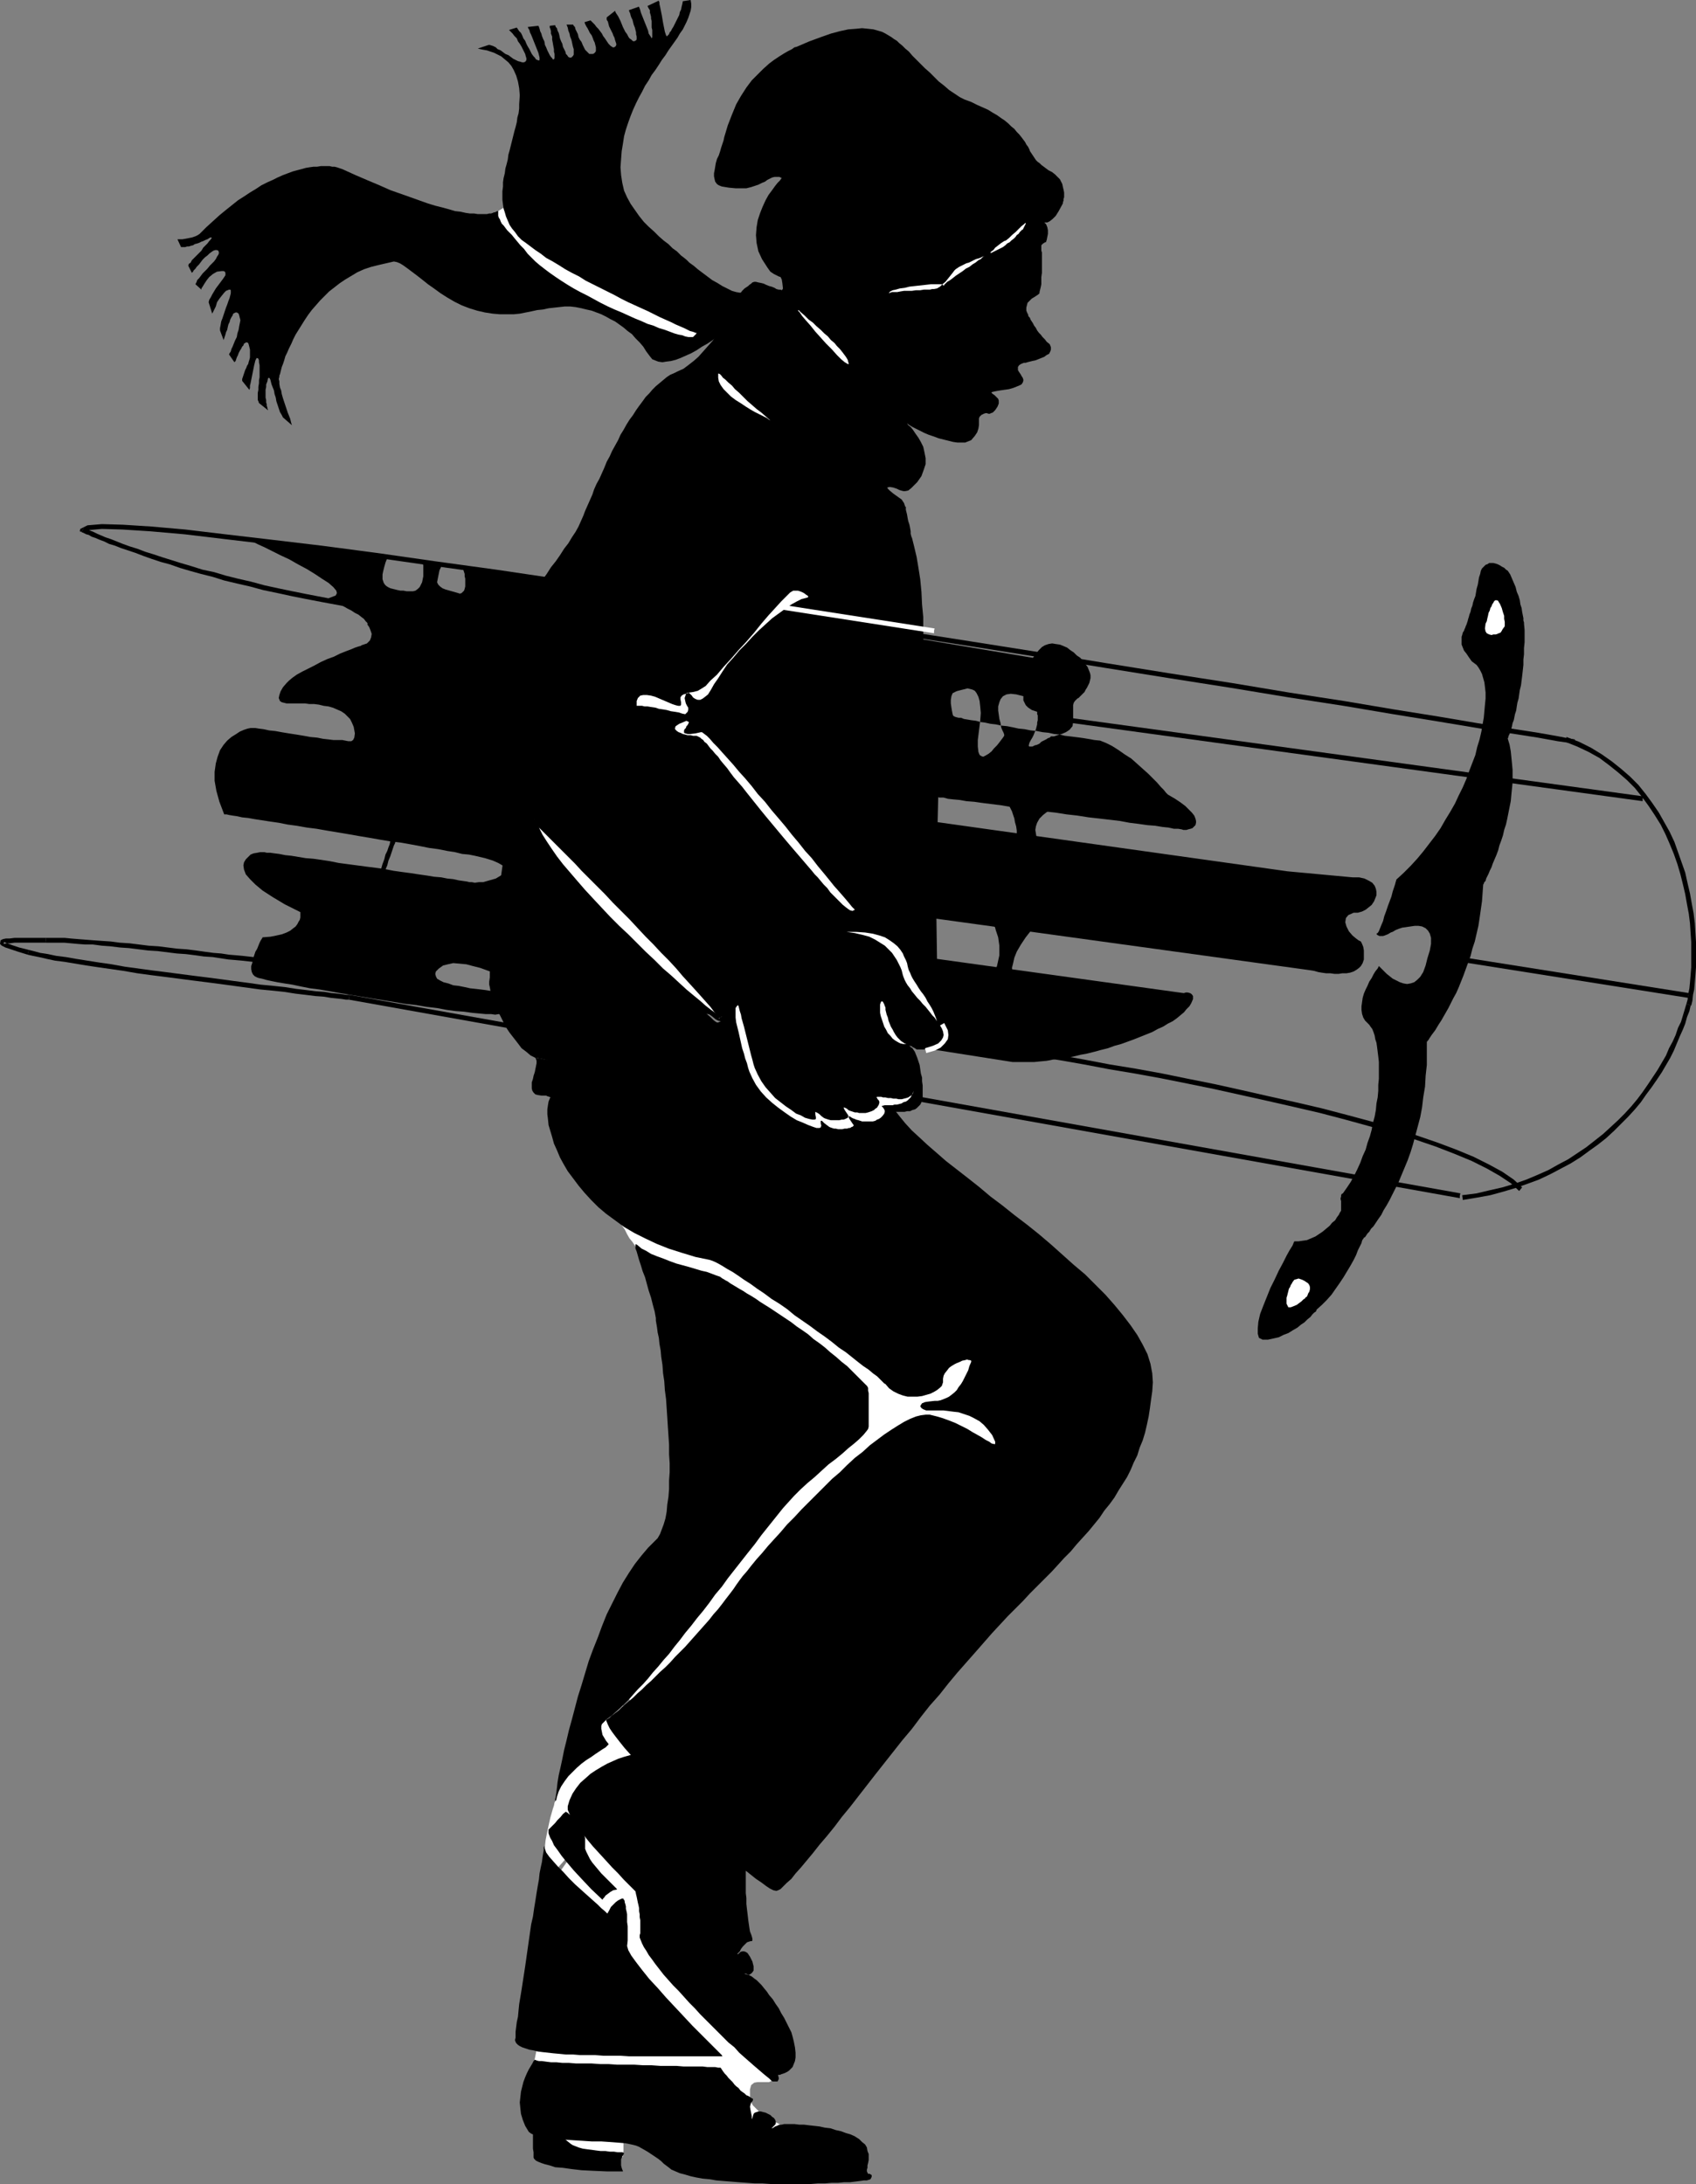
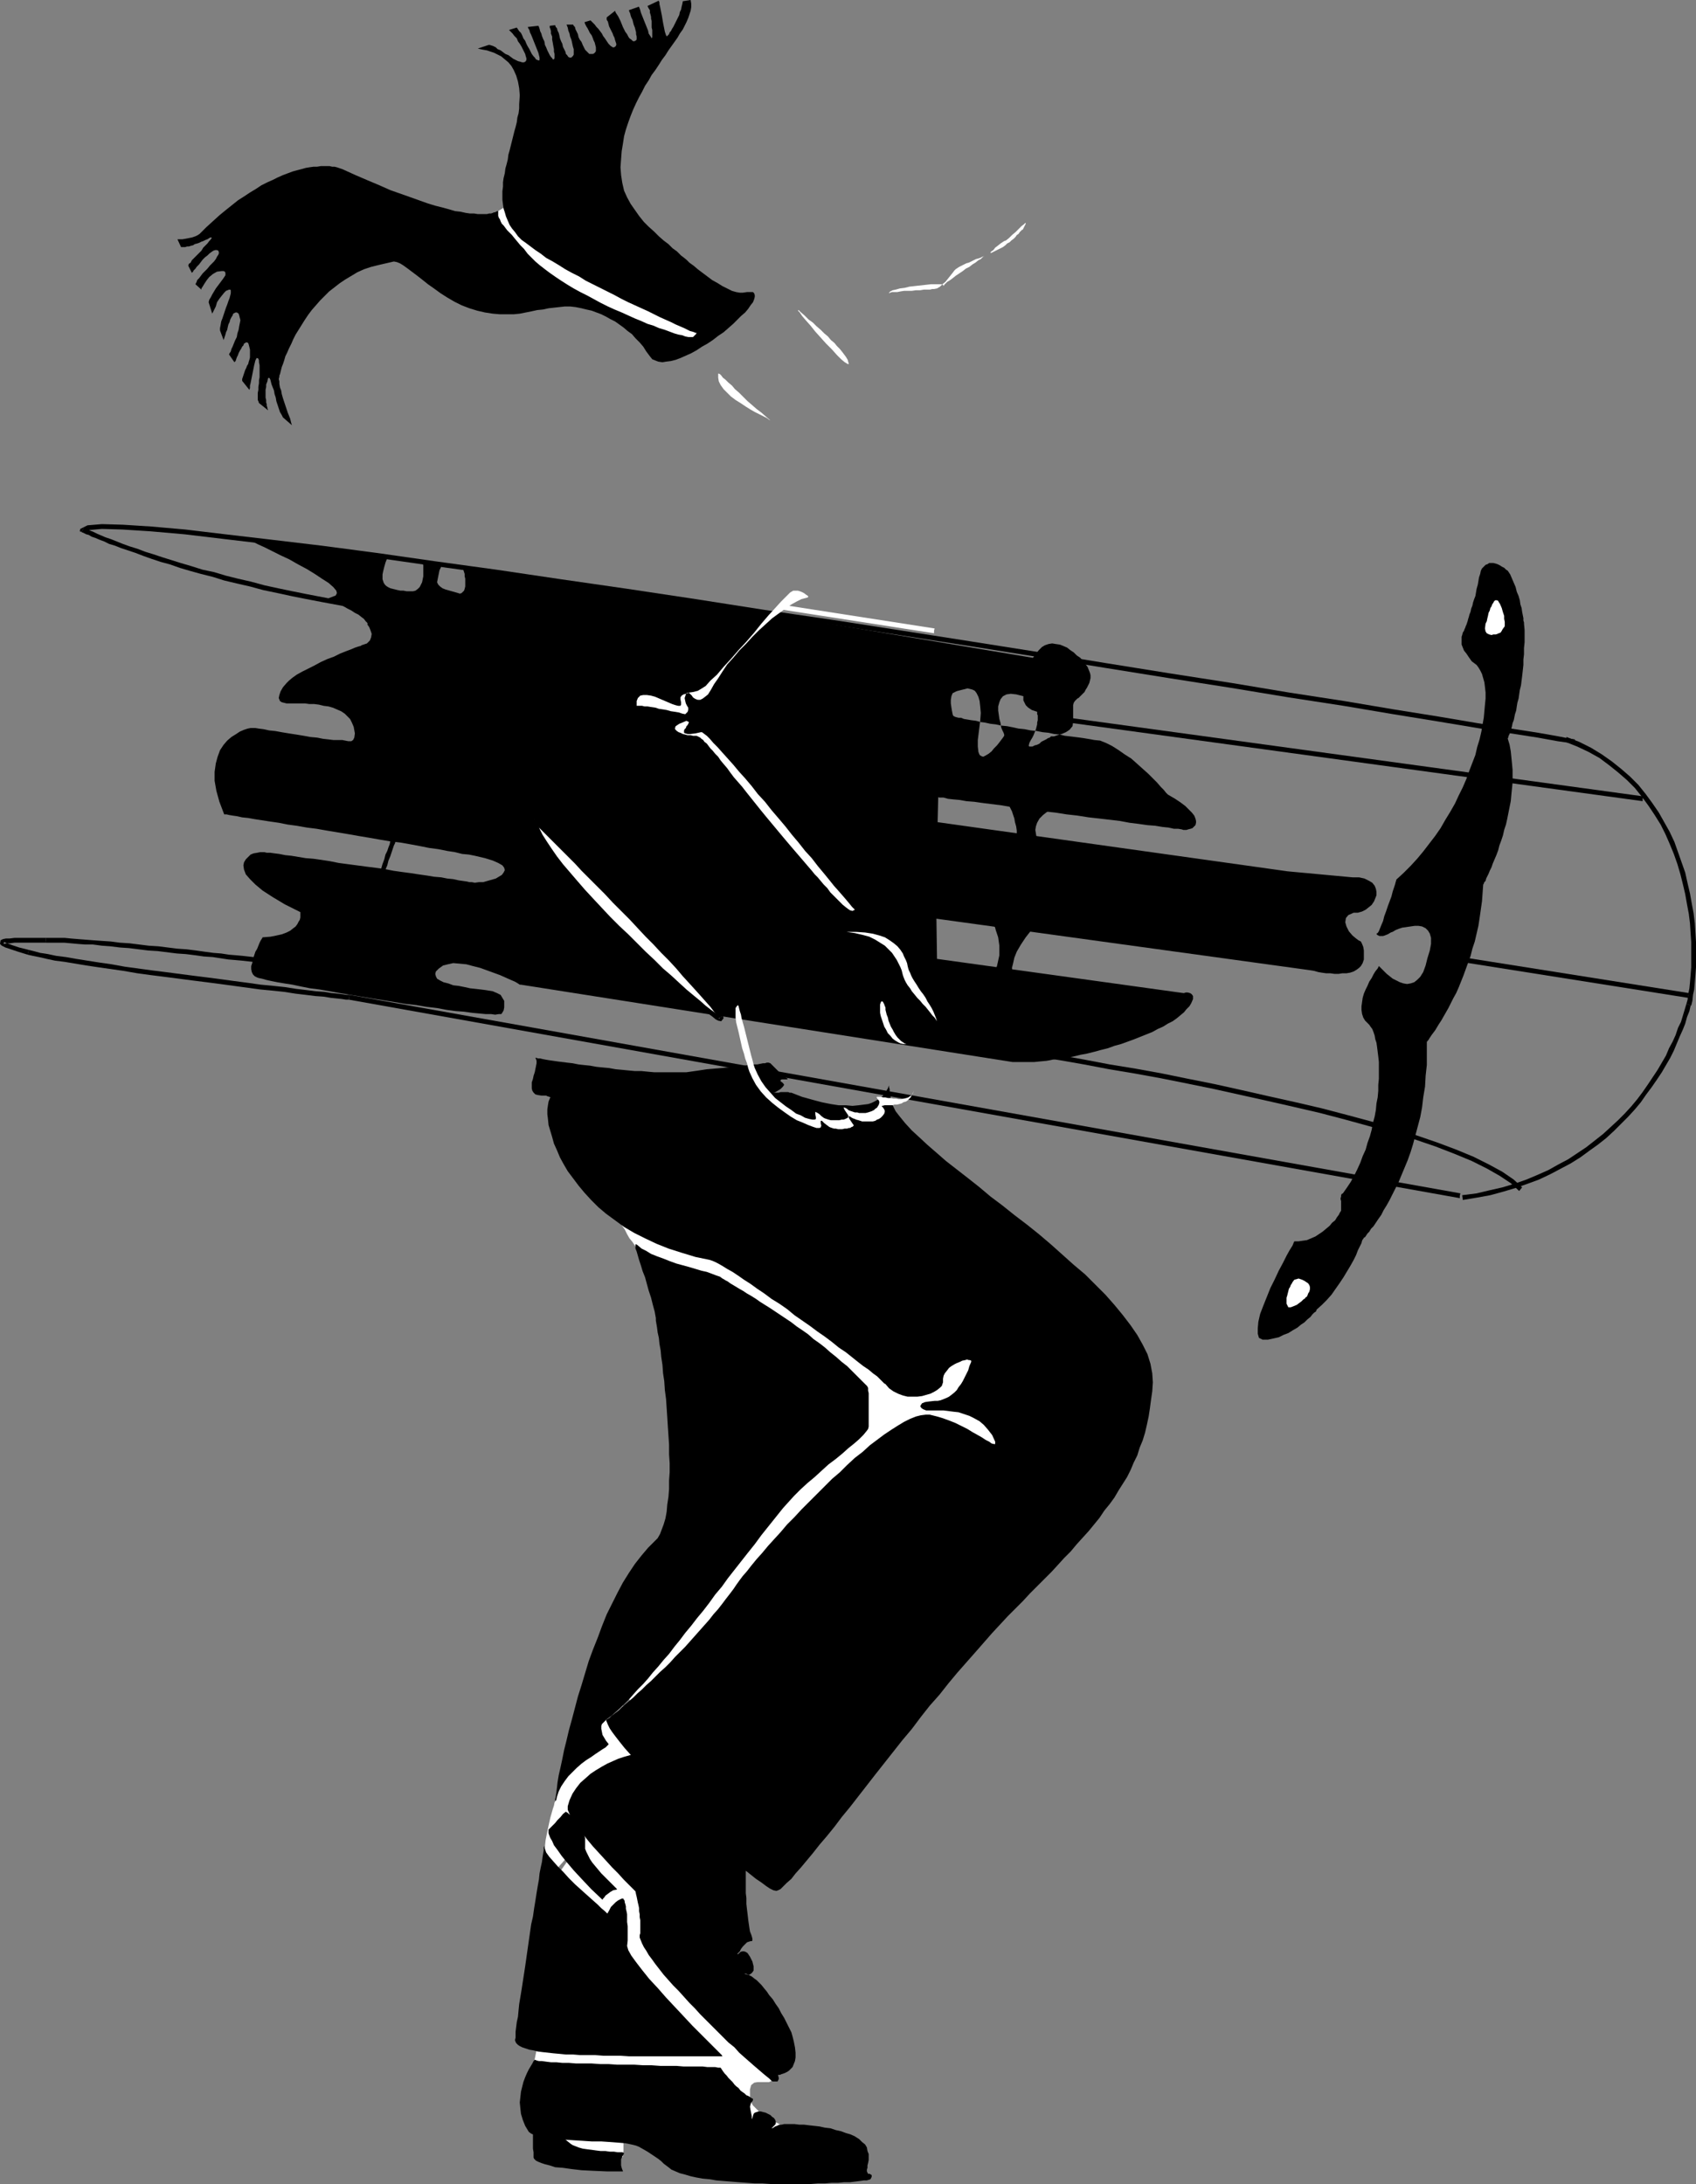
<svg xmlns="http://www.w3.org/2000/svg" xmlns:ns1="http://sodipodi.sourceforge.net/DTD/sodipodi-0.dtd" xmlns:ns2="http://www.inkscape.org/namespaces/inkscape" version="1.0" width="120.93mm" height="155.711mm" id="svg50" ns1:docname="Boy &amp; Sled.wmf">
  <rect width="100%" height="100%" fill="#808080" stroke="none" />
  <ns1:namedview id="namedview50" pagecolor="#ffffff" bordercolor="#000000" borderopacity="0.25" ns2:showpageshadow="2" ns2:pageopacity="0.0" ns2:pagecheckerboard="0" ns2:deskcolor="#d1d1d1" ns2:document-units="mm" />
  <defs id="defs1">
    <pattern id="WMFhbasepattern" patternUnits="userSpaceOnUse" width="6" height="6" x="0" y="0" />
  </defs>
  <path style="fill:#ffffff;fill-opacity:1;fill-rule:evenodd;stroke:none" d="m 165.439,483.804 -15.995,22.623 44.753,50.74 v 0.323 l 0.323,0.646 0.323,0.808 0.646,1.293 0.646,1.454 0.808,1.454 0.969,1.778 1.131,1.778 1.131,1.616 1.292,1.778 1.292,1.454 1.454,1.454 1.616,1.131 1.616,0.808 1.616,0.485 h 1.777 l 1.454,-0.162 0.808,-0.323 0.323,-0.162 v -0.323 l -0.485,-0.485 -0.646,-0.485 -1.131,-0.485 -1.131,-0.646 -1.292,-0.646 -1.292,-0.808 -1.292,-0.808 -1.292,-0.808 -0.969,-0.97 -0.969,-0.97 -0.646,-1.131 -0.162,-1.131 v -2.101 l 0.323,-1.131 0.808,-0.646 0.969,-0.162 h 0.969 1.131 0.969 l 0.646,-0.323 0.323,-0.323 0.162,-0.485 0.162,-0.646 v -0.646 -0.808 -0.808 l -0.162,-0.808 v -0.808 l -0.162,-0.97 -0.162,-0.646 -0.162,-0.808 -0.162,-0.646 -0.162,-0.485 v -0.485 l -0.162,-0.162 v -0.162 z" id="path1" />
  <path style="fill:#ffffff;fill-opacity:1;fill-rule:evenodd;stroke:none" d="m 150.091,484.127 -0.162,0.162 v 0.323 l -0.162,0.485 -0.323,0.646 -0.162,0.808 -0.323,0.97 -0.323,1.131 -0.323,1.131 -0.323,1.454 -0.323,1.454 -0.323,1.616 -0.323,1.616 -0.162,1.616 -0.323,1.778 v 1.939 1.778 l 0.162,1.454 0.485,0.646 h 0.808 l 1.131,-0.646 1.131,-1.131 1.454,-1.616 1.454,-1.778 1.454,-2.101 1.616,-2.262 1.454,-2.262 1.454,-2.101 1.131,-1.939 1.131,-1.778 0.808,-1.293 0.485,-0.97 0.162,-0.323 17.287,-13.735 -14.702,-13.897 -0.162,0.162 -0.485,0.808 -0.646,0.97 -0.969,1.454 -1.131,1.778 -1.292,1.939 -1.292,2.262 -1.292,2.101 -1.454,2.424 -1.292,2.262 -1.292,2.262 -1.292,2.101 -0.969,2.101 -0.808,1.616 -0.646,1.454 z" id="path2" />
  <path style="fill:#ffffff;fill-opacity:1;fill-rule:evenodd;stroke:none" d="m 145.729,546.824 -3.07,15.19 52.992,-1.293 v 0 l 0.162,-0.162 v -0.323 l 0.162,-0.323 v -0.485 -0.646 -0.646 l -0.323,-0.808 -0.323,-0.97 -0.485,-0.97 -0.646,-1.131 -0.808,-1.293 -1.131,-1.454 -1.454,-1.616 -1.616,-1.616 -1.939,-1.778 -1.131,-0.97 -1.131,-0.808 -1.454,-0.646 -1.292,-0.485 -1.454,-0.485 -1.616,-0.323 -1.616,-0.323 -1.616,-0.323 h -1.616 l -1.777,-0.162 h -1.777 l -1.616,0.162 h -1.777 l -1.777,0.323 -1.777,0.162 -1.616,0.162 -1.616,0.323 -1.777,0.323 -1.454,0.323 -1.616,0.323 -1.454,0.323 -1.292,0.323 -1.292,0.323 -1.131,0.323 -1.131,0.323 -0.969,0.162 -0.808,0.323 -0.646,0.323 h -0.646 l -0.323,0.162 z" id="path3" />
  <path style="fill:#ffffff;fill-opacity:1;fill-rule:evenodd;stroke:none" d="m 144.436,572.517 0.808,6.625 22.619,2.101 v 0 -0.162 -0.485 -0.323 l 0.162,-0.646 v -0.646 -0.808 -0.808 l 0.162,-0.808 v -0.808 l 0.162,-0.97 0.162,-0.97 0.162,-0.808 0.162,-0.97 0.162,-0.808 0.162,-0.808 v -0.646 l -0.646,-0.485 -1.131,-0.323 h -1.454 -1.939 l -2.1,0.162 -2.262,0.323 -2.423,0.323 -2.262,0.485 -2.423,0.485 -2.1,0.485 -1.939,0.323 -1.777,0.323 -1.292,0.323 -0.808,0.162 z" id="path4" />
  <path style="fill:#ffffff;fill-opacity:1;fill-rule:evenodd;stroke:none" d="m 165.439,326.091 h 0.162 l 0.646,0.323 0.969,0.485 1.454,0.646 1.616,0.808 2.1,0.808 2.262,1.131 2.585,1.293 2.747,1.293 3.07,1.454 3.07,1.454 3.231,1.616 3.554,1.616 3.393,1.778 3.716,1.778 3.554,1.778 3.554,1.939 3.716,1.939 3.554,1.778 3.393,1.939 3.393,1.939 3.393,1.778 3.07,1.939 3.07,1.778 2.747,1.778 2.423,1.616 2.423,1.616 1.939,1.616 1.616,1.454 1.454,1.293 0.969,1.131 0.485,1.131 0.969,1.778 0.808,0.808 0.969,0.485 1.131,-0.162 1.131,-0.646 0.969,-0.97 1.131,-1.131 0.969,-1.454 1.131,-1.616 0.808,-1.616 0.808,-1.616 0.808,-1.616 0.646,-1.293 0.485,-0.97 0.162,-0.646 0.162,-0.323 0.162,0.162 h 0.323 l 0.646,0.162 0.808,0.323 0.969,0.162 1.131,0.485 1.131,0.323 1.131,0.485 1.131,0.646 1.131,0.485 0.969,0.808 0.808,0.646 0.646,0.808 0.323,0.808 0.162,0.808 -0.162,0.97 -0.162,0.97 v 1.454 l 0.323,1.454 0.485,1.616 0.485,1.778 0.646,1.778 0.646,1.939 0.485,1.939 0.646,1.939 0.485,1.939 0.323,1.939 0.162,1.616 -0.162,1.616 -0.485,1.454 -0.646,1.131 -1.131,1.131 -1.292,0.646 -1.777,0.323 h -1.777 l -2.1,-0.162 -2.1,-0.323 -2.262,-0.646 -2.262,-0.646 -2.262,-0.646 -2.262,-0.646 -2.1,-0.646 -1.939,-0.485 -1.616,-0.323 h -1.454 l -1.292,0.162 -0.808,0.485 -0.323,0.808 -0.323,0.646 -0.808,0.97 -0.969,1.293 -1.292,1.616 -1.777,1.939 -1.939,1.939 -2.1,2.424 -2.585,2.424 -2.585,2.747 -2.747,2.747 -2.908,2.909 -3.07,3.07 -3.07,3.07 -3.393,3.232 -3.231,3.07 -3.231,3.232 -3.393,3.232 -3.231,3.07 -3.07,3.07 -3.231,2.909 -3.07,2.909 -2.908,2.747 -2.747,2.585 -2.585,2.424 -2.262,2.262 -2.1,1.939 -1.939,1.778 -1.616,1.616 -1.131,1.131 -0.969,0.808 -0.646,0.646 -0.162,0.162 -5.493,-8.08 58.485,-72.231 -51.7,-42.498 h -0.162 v -0.323 l -0.323,-0.323 -0.323,-0.485 -0.485,-0.485 -0.485,-0.646 -0.485,-0.808 -0.485,-0.808 -0.646,-0.97 -0.808,-0.97 -0.646,-1.131 -0.646,-1.293 -0.808,-1.131 -0.646,-1.293 -0.808,-1.454 z" id="path5" />
  <path style="fill:#ffffff;fill-opacity:1;fill-rule:evenodd;stroke:none" d="m 132.965,57.688 3.877,-2.424 53.315,33.126 -0.162,0.323 -0.485,0.646 -0.808,0.808 -0.808,0.97 -0.969,0.97 -0.969,0.97 -0.969,0.646 -0.646,0.162 h -0.323 l -0.646,-0.162 -0.646,-0.323 -1.131,-0.485 -1.131,-0.323 -1.454,-0.646 -1.616,-0.646 -1.777,-0.808 -1.939,-0.808 -1.939,-0.97 -2.1,-0.97 -2.1,-1.131 -2.423,-1.131 -2.262,-1.131 -2.262,-1.293 -2.423,-1.293 -2.423,-1.293 -2.262,-1.454 -2.262,-1.293 -2.262,-1.454 -2.1,-1.616 -2.1,-1.454 -1.939,-1.616 -1.777,-1.454 -1.777,-1.616 -1.454,-1.454 -1.454,-1.616 -1.131,-1.616 -0.969,-1.454 -0.646,-1.616 -0.485,-1.454 z" id="path6" />
  <path style="fill:#000000;fill-opacity:1;fill-rule:evenodd;stroke:none" d="m 150.252,294.419 -0.646,0.162 -0.485,0.323 -0.646,0.485 -0.323,0.646 -0.323,0.808 -0.162,0.97 -0.162,1.131 v 1.293 l 0.162,1.293 0.162,1.616 0.485,1.616 0.485,1.616 0.485,1.778 0.808,1.778 0.808,1.939 0.969,1.778 1.131,1.939 1.454,1.939 1.454,1.939 1.616,1.939 1.777,1.939 1.939,1.939 2.1,1.778 2.423,1.778 2.423,1.778 2.747,1.616 2.908,1.454 3.07,1.454 3.231,1.293 3.554,1.131 3.716,1.131 3.877,0.808 0.485,0.162 0.808,0.323 0.969,0.485 1.131,0.646 1.292,0.808 1.454,0.808 1.454,0.97 1.616,1.131 1.777,1.131 1.777,1.293 1.939,1.293 1.939,1.454 2.1,1.293 2.1,1.454 1.939,1.616 2.1,1.454 2.1,1.454 1.939,1.454 2.1,1.454 1.939,1.454 1.777,1.454 1.939,1.293 1.616,1.293 1.616,1.293 1.454,1.131 1.454,0.97 1.131,0.97 1.131,0.808 0.808,0.808 0.646,0.646 0.485,0.485 0.323,0.162 0.969,1.131 1.131,0.808 1.292,0.646 1.292,0.485 1.292,0.323 h 1.292 1.292 l 1.292,-0.162 1.131,-0.323 1.131,-0.323 0.969,-0.485 0.808,-0.485 0.808,-0.646 0.485,-0.485 0.162,-0.485 0.162,-0.485 v -0.97 l 0.162,-0.808 0.323,-0.646 0.646,-0.808 0.485,-0.646 0.646,-0.485 0.808,-0.485 0.646,-0.323 0.808,-0.323 0.646,-0.323 0.808,-0.162 0.485,-0.162 0.485,0.162 h 0.323 l 0.323,0.162 v 0.323 l -0.485,1.131 -0.323,1.131 -0.485,0.97 -0.485,0.97 -0.485,0.97 -0.485,0.808 -0.646,0.808 -0.485,0.808 -0.646,0.646 -0.808,0.646 -0.646,0.485 -0.646,0.323 -0.808,0.323 -0.808,0.323 -0.808,0.162 h -0.808 l -1.454,0.162 -1.131,0.162 -0.808,0.323 -0.323,0.485 -0.162,0.323 0.323,0.485 0.485,0.323 0.808,0.323 h 0.646 0.808 0.808 1.131 1.292 l 1.292,0.162 1.292,0.162 1.454,0.162 1.454,0.485 1.454,0.485 1.292,0.646 1.454,0.808 1.131,0.97 1.131,1.293 1.131,1.454 0.808,1.778 v 0.485 0.162 h -0.323 l -0.646,-0.162 -0.646,-0.485 -0.969,-0.485 -0.969,-0.646 -1.131,-0.646 -1.454,-0.808 -1.292,-0.808 -1.616,-0.808 -1.616,-0.808 -1.616,-0.646 -1.777,-0.646 -1.616,-0.485 -1.939,-0.485 h -1.131 l -1.292,0.162 -1.292,0.323 -1.616,0.646 -1.616,0.808 -1.616,0.97 -1.777,1.131 -1.939,1.293 -1.939,1.454 -1.939,1.454 -1.939,1.778 -2.1,1.616 -2.1,1.939 -1.939,1.939 -2.1,1.778 -2.1,2.101 -2.1,2.101 -1.939,1.939 -2.1,2.101 -1.939,2.101 -1.939,1.939 -1.777,2.101 -1.777,1.939 -1.616,1.778 -1.616,1.939 -1.454,1.616 -1.454,1.778 -1.131,1.454 -1.131,1.293 -0.969,1.293 -0.808,1.131 -0.646,0.97 -0.969,1.293 -1.131,1.454 -0.969,1.293 -1.131,1.454 -1.292,1.454 -1.131,1.454 -1.292,1.454 -1.292,1.454 -1.292,1.454 -1.292,1.454 -1.292,1.454 -1.454,1.454 -1.292,1.293 -1.292,1.454 -1.292,1.293 -1.454,1.293 -1.292,1.293 -1.131,1.131 -1.292,1.131 -1.131,1.131 -1.292,1.131 -0.969,0.97 -1.131,0.97 -0.969,0.808 -0.969,0.808 -0.808,0.808 -0.808,0.646 -0.646,0.485 -0.646,0.485 -0.485,0.485 -0.485,0.323 -0.323,0.162 -0.162,0.323 0.162,0.323 0.323,0.808 0.485,0.97 0.646,0.97 0.969,1.293 1.131,1.454 1.292,1.616 1.454,1.616 1.616,1.778 1.616,1.939 1.777,1.939 1.777,1.939 1.939,2.101 2.1,2.101 1.939,2.101 2.1,2.101 2.1,2.101 2.1,2.101 1.939,1.939 2.1,1.939 1.939,1.939 1.939,1.778 1.939,1.616 1.777,1.616 1.616,1.293 1.616,1.293 1.454,0.97 1.292,0.97 0.969,0.646 0.969,0.485 0.808,0.162 0.485,-0.162 0.646,-0.323 0.646,-0.646 0.969,-0.97 1.292,-1.131 1.131,-1.454 1.454,-1.616 1.616,-1.939 1.616,-1.939 1.777,-2.262 1.939,-2.262 2.1,-2.585 1.939,-2.585 2.262,-2.747 2.262,-2.909 2.262,-2.909 2.262,-2.909 2.423,-3.07 2.423,-3.07 2.423,-3.07 2.585,-3.07 2.423,-3.232 2.423,-3.07 2.585,-2.909 2.423,-3.07 2.423,-2.909 2.423,-2.747 2.423,-2.747 2.262,-2.585 2.262,-2.585 2.1,-2.262 2.1,-2.262 2.1,-2.101 1.939,-1.939 1.939,-2.101 1.939,-1.939 1.939,-1.939 1.939,-1.939 1.777,-1.939 1.616,-1.778 1.777,-1.778 1.616,-1.939 1.616,-1.778 1.616,-1.778 1.454,-1.778 1.454,-1.778 1.292,-1.939 1.454,-1.778 1.292,-1.778 1.131,-1.939 1.131,-1.778 1.131,-1.778 0.969,-1.939 0.808,-1.939 0.969,-1.939 0.646,-2.101 0.808,-1.939 0.646,-2.101 0.485,-2.101 0.485,-2.262 0.323,-2.101 0.323,-2.424 0.323,-2.262 0.162,-2.424 -0.162,-2.424 -0.485,-2.585 -0.808,-2.585 -1.292,-2.585 -1.454,-2.585 -1.777,-2.585 -2.1,-2.747 -2.262,-2.747 -2.423,-2.747 -2.747,-2.747 -2.747,-2.747 -3.07,-2.585 -3.07,-2.747 -3.07,-2.747 -3.231,-2.747 -3.231,-2.585 -3.393,-2.585 -3.231,-2.585 -3.231,-2.424 -3.07,-2.585 -3.07,-2.424 -2.908,-2.262 -2.908,-2.262 -2.585,-2.262 -2.423,-2.101 -2.262,-2.101 -1.939,-1.778 -1.777,-1.939 -1.454,-1.778 -1.131,-1.454 -0.808,-1.616 -0.323,-1.293 -0.323,-1.293 -0.162,-0.97 v -0.808 l -0.162,-0.485 v -0.485 -0.323 -0.162 0 0 0.323 0.162 l -0.162,0.323 -0.162,0.485 -0.323,0.485 -0.162,0.485 -0.485,0.485 -0.323,0.485 -0.646,0.485 -0.646,0.485 -0.808,0.485 -0.969,0.485 -0.969,0.323 -1.292,0.162 -1.292,0.162 -1.616,0.162 -1.777,-0.162 h -1.939 l -2.1,-0.323 -2.423,-0.485 -2.423,-0.646 -2.908,-0.808 -2.908,-1.131 h -0.485 l -0.323,-0.162 h -0.162 -0.323 -0.323 -0.323 -0.162 -0.485 -0.323 l -0.485,0.162 h -0.485 -0.646 l -0.808,0.162 -0.969,0.162 h -1.131 l -1.131,0.162 h -1.454 l -1.616,0.162 h -1.777 l -2.1,0.162 h -2.262 -2.585 l -2.747,0.162 h -3.07 -3.393 l -3.716,-0.162 h -4.039 l -4.362,-0.162 h -4.685 l -5.17,-0.162 -5.655,-0.162 z" id="path7" />
  <path style="fill:#000000;fill-opacity:1;fill-rule:evenodd;stroke:none" d="m 233.78,373.599 v 0.162 l 0.162,0.162 v 0.485 0.323 l 0.162,0.646 v 0.485 0.808 0.646 0.808 0.808 0.97 0.808 0.97 0.97 0.808 0.97 l -0.162,0.646 -0.485,0.646 -0.808,0.97 -1.131,1.131 -1.292,1.131 -1.616,1.293 -1.616,1.454 -1.777,1.454 -1.939,1.454 -1.777,1.616 -1.939,1.778 -1.939,1.616 -1.939,1.778 -1.616,1.616 -1.616,1.778 -1.454,1.616 -1.939,2.424 -1.939,2.424 -1.939,2.424 -1.777,2.424 -1.939,2.424 -1.777,2.262 -1.777,2.262 -1.777,2.262 -1.616,2.262 -1.777,2.101 -1.616,2.262 -1.616,2.101 -1.616,1.939 -1.616,2.101 -1.616,1.939 -1.454,1.939 -1.454,1.778 -1.454,1.939 -1.454,1.616 -1.454,1.778 -1.454,1.616 -1.292,1.616 -1.292,1.454 -1.454,1.454 -1.292,1.454 -1.131,1.293 -1.292,1.293 -1.131,1.131 -1.292,1.131 -1.131,0.97 -1.131,0.808 -0.969,0.97 -0.323,0.323 -0.162,0.485 v 0.808 l 0.162,0.808 0.162,0.808 0.485,0.808 0.485,0.808 0.646,0.808 v 0.162 l -0.323,0.323 -0.485,0.485 -0.808,0.485 -0.969,0.646 -0.969,0.646 -1.131,0.808 -1.292,0.808 -1.292,0.97 -1.292,1.131 -1.131,1.131 -1.131,1.131 -0.969,1.293 -0.969,1.454 -0.646,1.293 -0.485,1.454 -0.162,0.808 -0.162,0.323 h -0.162 v -0.485 l 0.162,-0.646 0.162,-1.131 0.162,-1.293 0.162,-1.454 0.323,-1.939 0.485,-2.101 0.485,-2.262 0.485,-2.424 0.646,-2.585 0.646,-2.747 0.808,-2.909 0.808,-3.07 0.808,-3.07 0.969,-3.07 0.969,-3.232 0.969,-3.232 1.131,-3.07 1.292,-3.232 1.131,-3.07 1.292,-3.232 1.454,-2.909 1.454,-2.909 1.454,-2.747 1.616,-2.585 1.616,-2.424 1.777,-2.262 1.777,-2.101 1.777,-1.778 0.808,-0.808 0.646,-1.131 0.485,-1.293 0.485,-1.293 0.485,-1.616 0.323,-1.778 0.162,-1.939 0.323,-2.101 0.162,-2.101 v -2.262 l 0.162,-2.262 v -2.424 l -0.162,-2.424 V 389.273 l -0.162,-2.424 -0.162,-2.424 -0.162,-2.585 -0.162,-2.424 -0.162,-2.424 -0.323,-2.424 -0.162,-2.424 -0.323,-2.101 -0.162,-2.262 -0.323,-2.101 -0.162,-1.778 -0.323,-1.778 -0.162,-1.616 -0.323,-1.454 -0.162,-1.293 -0.162,-0.97 -0.162,-0.97 v -0.646 l -0.323,-1.778 -0.485,-1.778 -0.485,-1.939 -0.646,-1.939 -0.485,-1.778 -0.485,-1.778 -0.646,-1.616 -0.485,-1.616 -0.485,-1.454 -0.323,-1.131 -0.323,-1.131 -0.323,-0.808 v -0.646 -0.485 h 0.162 l 0.323,0.162 1.131,0.97 1.292,0.646 1.292,0.808 1.616,0.646 1.777,0.646 1.616,0.646 1.777,0.646 1.777,0.485 1.777,0.485 1.616,0.485 1.616,0.485 1.454,0.323 1.292,0.485 1.292,0.485 0.969,0.323 0.646,0.485 0.323,0.162 0.485,0.323 0.646,0.323 0.646,0.485 0.808,0.485 0.808,0.485 0.808,0.485 1.131,0.646 0.969,0.646 1.131,0.646 1.292,0.808 1.131,0.808 1.292,0.808 1.292,0.808 1.454,0.97 1.454,0.97 1.454,0.97 1.454,0.97 1.454,1.131 1.454,0.97 1.616,1.131 1.454,1.293 1.616,1.131 1.454,1.131 1.454,1.293 1.616,1.293 1.454,1.293 1.454,1.131 1.454,1.454 1.292,1.293 1.292,1.293 z" id="path8" />
  <path style="fill:#000000;fill-opacity:1;fill-rule:evenodd;stroke:none" d="m 146.698,497.377 -0.162,0.485 v 0.646 l -0.162,0.97 -0.162,0.97 -0.162,1.293 -0.323,1.454 -0.323,1.616 -0.162,1.616 -0.323,1.778 -0.323,1.939 -0.323,2.101 -0.323,1.939 -0.323,2.262 -0.485,2.101 -0.323,2.262 -0.323,2.262 -0.323,2.262 -0.323,2.262 -0.323,2.262 -0.323,2.101 -0.323,2.101 -0.323,2.101 -0.323,1.939 -0.323,1.939 -0.162,1.616 -0.162,1.778 -0.323,1.454 -0.162,1.293 -0.162,1.293 v 0.808 0.808 l -0.162,0.646 0.162,0.485 0.162,0.323 0.485,0.485 0.485,0.323 0.646,0.323 0.969,0.323 0.969,0.323 0.969,0.162 1.292,0.323 1.292,0.162 1.454,0.162 1.454,0.162 1.777,0.162 1.616,0.162 h 1.939 l 1.939,0.162 h 1.939 2.1 l 2.1,0.162 h 2.262 2.262 l 2.423,0.162 h 2.262 2.423 2.585 2.423 2.585 2.585 2.585 2.585 2.585 2.585 l -0.162,-0.323 -0.808,-0.808 -1.292,-1.293 -1.616,-1.616 -1.939,-1.939 -2.262,-2.262 -2.262,-2.424 -2.423,-2.585 -2.423,-2.585 -2.262,-2.585 -2.262,-2.424 -1.939,-2.424 -1.616,-2.101 -1.292,-1.778 -0.808,-1.454 -0.323,-1.131 0.162,-1.454 v -1.454 -1.293 -1.131 l -0.162,-1.131 v -1.131 -0.97 l -0.162,-0.808 -0.162,-0.646 v -0.646 l -0.162,-0.646 -0.162,-0.485 v -0.323 l -0.162,-0.323 -0.162,-0.162 v -0.162 h -0.485 l -0.323,0.162 -0.646,0.323 -0.646,0.485 -0.646,0.646 -0.646,0.646 -0.485,0.97 -0.485,0.808 -0.162,-0.162 -0.485,-0.485 -0.969,-0.808 -0.969,-0.97 -1.454,-1.293 -1.454,-1.293 -1.616,-1.454 -1.616,-1.454 -1.616,-1.616 -1.454,-1.616 -1.454,-1.454 -1.292,-1.454 -1.131,-1.293 -0.808,-1.131 -0.323,-0.97 z" id="path9" />
  <path style="fill:#000000;fill-opacity:1;fill-rule:evenodd;stroke:none" d="m 172.225,578.496 1.131,0.646 1.131,0.646 0.969,0.646 0.969,0.646 0.969,0.646 0.808,0.646 0.646,0.646 0.646,0.485 0.646,0.485 0.808,0.646 1.131,0.485 1.131,0.485 1.292,0.323 1.616,0.485 1.454,0.323 1.777,0.323 1.777,0.162 1.939,0.323 1.939,0.162 2.1,0.162 1.939,0.162 2.262,0.162 2.1,0.162 h 2.1 l 2.262,0.162 h 2.262 2.1 2.1 2.1 2.1 l 1.939,-0.162 h 1.939 l 1.777,-0.162 h 1.777 l 1.616,-0.162 h 1.616 l 1.292,-0.162 1.292,-0.162 1.131,-0.162 h 0.808 l 0.485,-0.162 0.485,-0.162 0.162,-0.323 0.162,-0.323 v -0.162 -0.323 l -0.323,-0.162 -0.162,-0.162 h -0.485 l -0.162,-0.323 -0.162,-0.323 v -0.485 l 0.162,-0.485 v -0.646 l 0.162,-0.646 0.162,-0.808 v -0.808 -0.808 l -0.323,-0.808 -0.162,-0.97 -0.485,-0.808 -0.808,-0.646 -0.808,-0.808 -1.292,-0.808 -1.131,-0.485 -1.131,-0.323 -1.292,-0.485 -1.454,-0.323 -1.454,-0.485 -1.454,-0.162 -1.454,-0.323 -1.454,-0.162 -1.454,-0.162 -1.292,-0.162 h -1.292 l -1.292,-0.162 h -0.969 -0.969 -0.808 l -0.646,0.162 h -0.646 l -0.646,0.323 -0.485,0.162 -0.485,0.323 -0.323,0.162 h -0.162 l 0.162,-0.162 0.323,-0.323 0.485,-0.485 0.162,-0.323 v -0.485 l -0.162,-0.485 -0.323,-0.485 -0.485,-0.323 -0.485,-0.485 -0.646,-0.323 -0.646,-0.323 -0.646,-0.162 -0.646,-0.162 h -0.646 l -0.485,0.162 -0.485,0.162 -0.323,0.323 -0.162,0.485 -0.162,0.646 v 0.323 0.162 -0.162 l -0.162,-0.323 v -0.485 l -0.162,-0.808 -0.162,-0.808 -0.162,-0.97 0.162,-0.646 0.162,-0.485 0.323,-0.323 0.162,-0.323 v -0.323 l -0.323,-0.162 -0.485,-0.323 -0.485,-0.323 -0.485,-0.162 -0.485,-0.485 -0.485,-0.323 -0.646,-0.485 -0.485,-0.646 -0.646,-0.485 -0.485,-0.485 -0.485,-0.646 -0.646,-0.646 -0.485,-0.485 -0.485,-0.646 -0.485,-0.485 -0.485,-0.646 -0.323,-0.485 -0.323,-0.485 h -0.162 -0.485 l -0.808,-0.162 h -0.969 -1.131 l -1.292,-0.162 h -1.616 -1.777 -1.777 l -1.939,-0.162 h -2.1 -2.262 l -2.262,-0.162 h -2.262 l -2.423,-0.162 h -2.262 -2.423 l -2.262,-0.162 h -2.262 l -2.262,-0.162 h -2.1 -2.1 l -1.939,-0.162 h -1.777 l -1.616,-0.162 h -1.454 l -1.292,-0.162 -1.131,-0.162 h -0.808 l -0.646,-0.162 -0.323,-0.162 h -0.162 l -0.323,0.323 -0.323,0.646 -0.485,0.808 -0.485,0.808 -0.485,0.97 -0.485,1.131 -0.485,1.293 -0.323,1.293 -0.323,1.293 -0.162,1.454 -0.162,1.454 0.162,1.616 0.162,1.454 0.485,1.616 0.646,1.616 0.969,1.616 0.646,0.485 1.131,0.485 1.454,0.485 1.939,0.323 2.1,0.162 2.262,0.162 2.423,0.162 2.585,0.162 2.423,0.162 h 2.585 l 2.423,0.162 2.1,0.162 1.939,0.162 1.616,0.323 1.292,0.323 z" id="path10" />
  <path style="fill:#000000;fill-opacity:1;fill-rule:evenodd;stroke:none" d="m 143.628,574.78 v 0.97 1.131 1.131 0.97 l 0.162,0.97 v 0.646 0.485 0.323 0 0 l 0.162,0.323 0.162,0.162 0.323,0.323 0.646,0.323 0.808,0.323 0.969,0.323 1.292,0.323 1.454,0.485 2.1,0.162 2.262,0.323 2.747,0.323 3.231,0.162 3.716,0.162 h 4.201 v -0.162 l -0.162,-0.323 -0.162,-0.485 -0.162,-0.646 v -0.808 -0.808 l 0.323,-0.808 0.485,-0.808 -0.162,-0.162 -0.323,-0.162 h -0.485 -0.808 l -0.969,-0.162 h -1.131 l -1.131,-0.162 h -1.292 l -1.292,-0.162 -1.131,-0.162 -1.292,-0.162 -1.131,-0.162 -1.131,-0.323 -0.808,-0.323 -0.808,-0.323 -0.485,-0.323 -0.808,-0.646 -0.808,-0.646 -0.808,-0.485 -0.808,-0.485 -0.969,-0.323 -0.808,-0.162 -0.808,-0.162 -0.808,-0.162 h -0.646 -0.646 -0.646 -0.485 -0.485 l -0.323,0.162 h -0.162 z" id="path11" />
  <path style="fill:#000000;fill-opacity:1;fill-rule:evenodd;stroke:none" d="m 171.255,509.658 0.162,0.808 0.162,0.646 0.162,0.808 0.162,0.808 0.162,0.646 0.162,0.808 v 0.808 l 0.162,0.808 v 0.808 l 0.162,0.808 v 0.808 0.646 0.808 0.646 0.646 l -0.162,0.485 v 0.646 l 0.323,0.808 0.323,0.808 0.485,0.97 0.646,0.97 0.646,1.131 0.969,1.293 0.808,1.131 1.131,1.454 1.131,1.454 1.292,1.454 1.292,1.454 1.454,1.454 1.454,1.616 1.454,1.616 1.454,1.454 1.454,1.616 1.616,1.616 1.454,1.454 1.616,1.616 1.454,1.454 1.454,1.454 1.616,1.293 1.292,1.454 1.454,1.293 1.292,1.131 1.292,1.131 1.131,0.97 1.131,0.97 0.969,0.808 0.808,0.646 0.646,0.646 0.323,0.162 h 0.485 0.323 0.485 l 0.162,-0.323 0.162,-0.323 v -0.323 l -0.162,-0.646 v -0.162 h 0.162 0.323 l 0.323,-0.162 0.485,-0.162 0.485,-0.162 0.646,-0.323 0.485,-0.323 0.485,-0.485 0.485,-0.485 0.323,-0.808 0.323,-0.808 0.162,-0.97 v -1.293 l -0.162,-1.454 -0.323,-1.616 -0.323,-1.293 -0.323,-1.131 -0.646,-1.293 -0.646,-1.293 -0.646,-1.293 -0.808,-1.293 -0.646,-1.293 -0.808,-1.131 -0.808,-1.293 -0.969,-1.131 -0.646,-0.97 -0.808,-0.97 -0.646,-0.808 -0.646,-0.646 -0.646,-0.646 -0.485,-0.323 -0.808,-0.646 -0.646,-0.323 -0.646,-0.323 -0.485,-0.162 h -0.162 v 0 l 0.162,0.162 0.646,0.162 h 0.485 l 0.485,-0.323 0.323,-0.323 0.323,-0.485 v -0.485 -0.646 l -0.162,-0.646 -0.162,-0.646 -0.323,-0.646 -0.323,-0.646 -0.323,-0.485 -0.323,-0.485 -0.485,-0.323 -0.485,-0.162 h -0.485 l -0.485,0.162 -0.485,0.485 -0.323,0.162 v 0 -0.162 l 0.162,-0.162 0.485,-0.485 0.323,-0.646 0.485,-0.646 0.646,-0.646 0.485,-0.485 0.485,-0.162 0.485,-0.162 h 0.323 l 0.162,-0.162 v -0.485 l -0.162,-0.646 -0.162,-0.485 -0.323,-0.808 -0.162,-0.97 -0.162,-1.131 -0.162,-1.131 -0.162,-1.454 -0.162,-1.293 -0.162,-1.454 v -1.616 l -0.162,-1.293 v -1.454 -1.293 -1.131 -1.131 -0.808 l 0.162,-0.646 v -0.162 l -0.162,-0.323 -0.485,-0.323 -0.485,-0.646 -0.808,-0.808 -0.808,-0.808 -0.808,-0.97 -1.131,-0.97 -1.131,-1.293 -1.131,-1.131 -1.292,-1.293 -1.292,-1.293 -1.454,-1.454 -1.454,-1.454 -1.292,-1.454 -1.454,-1.454 -1.454,-1.454 -1.454,-1.293 -1.454,-1.454 -1.292,-1.454 -1.292,-1.293 -1.131,-1.293 -1.292,-1.131 -0.969,-1.131 -0.969,-1.131 -0.808,-0.808 -0.808,-0.808 -0.646,-0.808 -0.485,-0.485 -0.162,-0.485 -0.162,-0.323 v 0 h -0.485 l -0.808,0.323 -1.131,0.323 -1.131,0.323 -1.454,0.485 -1.454,0.646 -1.454,0.646 -1.454,0.808 -1.616,0.97 -1.454,0.97 -1.454,1.293 -1.292,1.131 -1.131,1.454 -0.969,1.454 -0.808,1.778 -0.485,1.616 v 0.97 l 0.485,1.131 0.808,1.454 1.131,1.616 1.292,1.778 1.454,1.939 1.616,1.939 1.777,1.939 1.777,1.939 1.616,1.778 1.616,1.616 1.454,1.616 1.292,1.293 0.969,0.97 0.646,0.646 z" id="path12" />
  <path style="fill:#000000;fill-opacity:1;fill-rule:evenodd;stroke:none" d="m 152.514,488.167 -0.808,0.646 -0.646,0.808 -0.808,0.808 -0.646,0.808 -0.646,0.646 -0.485,0.485 -0.323,0.323 -0.162,0.162 -0.162,0.162 v 0 0.162 0.323 0.485 l 0.162,0.485 0.323,0.808 0.485,0.808 0.485,1.131 0.969,1.293 1.131,1.616 1.454,1.778 1.777,2.101 2.1,2.262 2.585,2.747 3.07,2.909 v 0 l 0.162,-0.323 0.323,-0.323 0.323,-0.485 0.646,-0.485 0.646,-0.485 0.808,-0.485 0.969,-0.162 v -0.162 l -0.323,-0.323 -0.323,-0.323 -0.485,-0.485 -0.646,-0.646 -0.808,-0.808 -0.808,-0.808 -0.808,-0.808 -0.808,-0.97 -0.808,-0.97 -0.808,-0.97 -0.646,-0.97 -0.485,-0.97 -0.485,-0.97 -0.323,-0.808 v -0.808 -0.97 -1.131 l -0.323,-0.97 -0.323,-0.808 -0.323,-0.808 -0.485,-0.808 -0.485,-0.646 -0.485,-0.646 -0.485,-0.646 -0.485,-0.485 -0.485,-0.323 -0.485,-0.323 -0.323,-0.323 -0.323,-0.162 z" id="path13" />
  <path style="fill:#000000;fill-opacity:1;fill-rule:evenodd;stroke:none" d="m 454.958,268.241 0.162,-0.646 -61.232,-9.695 -0.162,1.293 61.232,9.695 z" id="path14" />
  <path style="fill:#000000;fill-opacity:1;fill-rule:evenodd;stroke:none" d="m 454.473,270.504 v 0 l -0.485,1.616 -0.485,1.616 -0.485,1.616 -0.808,1.616 -0.646,1.939 -0.808,1.778 -0.969,1.778 -0.808,1.939 -1.131,1.939 -1.131,1.939 -1.292,1.939 -1.292,1.939 -1.454,2.101 -1.454,1.939 -1.616,1.939 -1.777,1.939 -1.777,1.778 -2.1,1.939 -1.939,1.778 -2.262,1.778 -2.262,1.778 -2.423,1.616 -2.423,1.616 -2.747,1.454 -2.585,1.454 -2.908,1.293 -3.07,1.293 -3.231,1.131 -3.231,0.97 -3.554,0.808 -3.393,0.808 -3.877,0.485 0.162,1.293 3.877,-0.646 3.554,-0.646 3.554,-0.97 3.231,-0.97 3.231,-1.131 3.07,-1.131 3.07,-1.454 2.747,-1.454 2.747,-1.454 2.585,-1.616 2.423,-1.778 2.262,-1.616 2.262,-1.778 2.1,-1.939 1.939,-1.939 1.939,-1.939 1.777,-1.939 1.616,-1.939 1.454,-2.101 1.454,-1.939 1.454,-2.101 1.292,-1.939 1.131,-1.939 1.131,-1.939 0.969,-1.939 0.808,-1.939 0.808,-1.939 0.808,-1.778 0.646,-1.616 0.485,-1.778 0.646,-1.616 0.323,-1.454 h 0.162 z" id="path15" />
  <path style="fill:#000000;fill-opacity:1;fill-rule:evenodd;stroke:none" d="m 421.838,199.888 3.231,1.293 3.07,1.454 2.908,1.616 2.585,1.939 2.423,1.939 2.423,2.101 2.1,2.101 1.939,2.424 1.777,2.424 1.616,2.424 1.616,2.585 1.292,2.585 1.131,2.585 1.131,2.747 0.969,2.747 0.808,2.747 0.646,2.585 0.646,2.747 0.485,2.747 0.485,2.585 0.323,2.585 0.162,2.585 0.162,2.424 v 2.424 2.262 2.101 l -0.162,2.101 -0.162,1.939 -0.162,1.616 -0.323,1.616 -0.162,1.454 -0.323,1.131 1.292,0.485 0.323,-1.293 0.162,-1.616 0.323,-1.454 0.162,-1.939 0.162,-1.939 0.162,-2.101 v -2.101 -2.262 -2.424 l -0.162,-2.585 -0.162,-2.585 -0.323,-2.585 -0.485,-2.585 -0.485,-2.747 -0.646,-2.747 -0.646,-2.909 -0.969,-2.747 -0.969,-2.747 -0.969,-2.747 -1.292,-2.747 -1.454,-2.585 -1.454,-2.585 -1.777,-2.585 -1.777,-2.424 -1.939,-2.424 -2.262,-2.262 -2.423,-2.101 -2.423,-1.939 -2.747,-1.939 -2.908,-1.778 -3.231,-1.616 -3.393,-1.293 z" id="path16" />
  <path style="fill:#000000;fill-opacity:1;fill-rule:evenodd;stroke:none" d="m 442.679,215.239 0.162,-0.646 -158.169,-21.653 -0.162,1.293 158.169,21.653 z" id="path17" />
  <path style="fill:#000000;fill-opacity:1;fill-rule:evenodd;stroke:none" d="m 206.476,294.742 h -0.485 l -0.485,0.323 -0.808,0.323 -0.808,0.646 -0.969,0.323 -0.969,0.485 h -0.969 l -0.969,-0.323 -0.646,-0.162 -0.646,0.323 -0.646,0.323 -0.485,0.485 -0.646,0.485 -0.808,0.323 h -0.808 l -0.808,-0.162 -0.646,-0.323 h -0.646 -0.646 l -0.808,0.323 -0.646,0.162 -0.646,0.162 -0.646,-0.162 -0.485,-0.323 -0.646,-0.162 h -0.646 -0.646 l -0.646,0.323 -0.646,0.323 -0.485,0.162 -0.646,0.162 -0.646,-0.323 -0.646,-0.162 h -0.808 l -0.646,0.162 -0.808,0.162 -0.808,0.162 h -0.808 -0.646 l -0.646,-0.323 -0.485,-0.323 h -0.646 l -0.646,0.323 -0.646,0.162 -0.808,0.323 -0.808,0.162 h -0.808 l -0.808,-0.323 -0.969,-0.323 -0.808,-0.162 -0.969,0.162 -0.969,0.162 -0.808,0.162 h -0.808 l -0.646,-0.162 -0.646,-0.646 -0.485,-0.485 h -0.646 -0.808 l -0.808,0.323 -0.808,0.323 -0.808,0.162 -0.646,-0.162 -0.646,-0.323 -0.808,-0.485 -0.808,-0.162 h -0.808 -0.969 -0.969 -0.808 l -0.808,-0.162 -0.646,-0.485 -0.323,-0.162 -0.485,-0.162 -0.485,0.162 h -0.646 l -0.646,0.162 h -0.646 -0.646 l -0.646,-0.162 -0.485,-0.323 -0.485,-0.323 -0.485,-0.162 -0.485,-0.162 -0.323,-0.162 h -0.323 -0.485 -0.485 l -0.969,-0.162 -0.646,-0.162 -0.485,-0.485 -0.323,-0.485 -0.162,-0.646 v -0.808 -0.808 l 0.323,-0.97 0.162,-0.808 0.323,-0.97 0.162,-0.808 0.162,-0.808 0.162,-0.808 v -0.646 l -0.162,-0.485 -0.162,-0.323 v 0 h 0.323 l 0.323,0.162 h 0.646 l 0.646,0.162 0.808,0.162 0.969,0.162 1.131,0.162 1.131,0.162 1.292,0.162 1.292,0.162 1.454,0.162 1.616,0.323 1.454,0.162 1.616,0.162 1.777,0.323 1.616,0.162 1.777,0.162 1.777,0.323 1.777,0.162 1.616,0.162 1.777,0.162 h 1.777 l 1.616,0.162 1.777,0.162 h 1.616 1.616 1.454 1.454 1.292 1.292 l 1.131,-0.162 2.262,-0.323 2.1,-0.323 1.939,-0.162 1.939,-0.162 1.777,-0.162 1.616,-0.162 1.616,-0.162 1.292,-0.162 1.292,-0.162 1.131,-0.162 h 0.969 l 0.808,-0.162 0.808,-0.162 h 0.485 l 0.485,-0.162 h 0.162 0.323 l 0.485,0.162 0.485,0.485 0.646,0.646 0.808,0.808 0.646,0.646 0.808,0.808 0.808,0.485 0.485,0.323 -0.162,0.162 h -0.323 -0.646 -0.485 l -0.323,0.162 v 0.323 l 0.646,0.485 0.323,0.485 -0.323,0.485 -0.646,0.646 -0.808,0.485 -0.808,0.485 -0.969,0.323 -0.808,0.162 z" id="path18" />
  <path style="fill:#000000;fill-opacity:1;fill-rule:evenodd;stroke:none" d="m 272.878,286.178 h 1.292 1.454 1.454 1.616 l 1.616,-0.162 1.777,-0.162 1.616,-0.323 1.939,-0.323 1.777,-0.162 1.777,-0.323 1.939,-0.485 1.777,-0.323 1.939,-0.485 1.777,-0.485 1.939,-0.485 1.777,-0.646 1.777,-0.485 1.777,-0.646 1.777,-0.646 1.616,-0.646 1.616,-0.646 1.616,-0.646 1.454,-0.808 1.454,-0.646 1.292,-0.808 1.292,-0.646 1.131,-0.808 0.969,-0.808 0.969,-0.808 0.646,-0.808 0.808,-0.808 0.485,-0.808 0.485,-1.131 v -0.808 l -0.323,-0.485 -0.485,-0.323 -0.646,-0.162 h -0.485 l -0.485,0.162 h -0.162 l -66.402,-9.211 -0.162,-10.827 100.814,13.897 0.969,0.162 1.131,0.323 0.969,0.162 1.131,0.162 h 1.131 l 1.131,0.162 h 1.131 l 0.969,-0.162 h 1.131 l 0.969,-0.162 0.969,-0.323 0.808,-0.485 0.646,-0.485 0.485,-0.485 0.485,-0.808 0.323,-0.97 v -0.162 -0.485 -0.808 -0.97 l -0.162,-0.97 -0.323,-0.808 -0.323,-0.646 -0.646,-0.323 -0.646,-0.485 -0.969,-0.808 -0.969,-1.131 -0.646,-1.293 -0.323,-1.131 0.162,-1.131 0.646,-0.808 1.454,-0.646 h 1.131 l 1.131,-0.323 0.969,-0.485 0.808,-0.646 0.808,-0.646 0.646,-0.97 0.323,-0.808 0.323,-0.808 v -0.97 l -0.162,-0.808 -0.323,-0.808 -0.646,-0.808 -0.808,-0.485 -1.292,-0.646 -1.454,-0.323 h -1.777 l -17.449,-1.616 -94.352,-13.25 0.162,-6.787 0.162,0.162 h 0.485 0.808 l 1.131,0.323 1.454,0.162 1.777,0.162 1.777,0.323 2.1,0.162 2.262,0.323 2.585,0.323 2.585,0.323 2.747,0.485 2.747,0.323 2.908,0.323 2.908,0.485 3.07,0.323 3.07,0.485 2.908,0.323 3.07,0.485 2.908,0.323 2.747,0.323 2.747,0.323 2.585,0.485 2.585,0.323 2.262,0.323 2.1,0.162 1.939,0.323 1.616,0.162 1.454,0.323 h 1.131 l 0.969,0.162 0.485,0.162 h 0.808 l 0.485,-0.162 0.646,-0.162 0.485,-0.162 0.485,-0.485 0.323,-0.323 0.162,-0.646 v -0.485 l -0.162,-0.646 -0.323,-0.808 -0.646,-0.808 -0.808,-0.808 -0.969,-0.97 -1.292,-0.97 -1.454,-0.97 -1.939,-1.131 v 0 l -0.485,-0.485 -0.646,-0.808 -0.808,-0.808 -0.969,-1.131 -1.131,-1.131 -1.292,-1.293 -1.454,-1.293 -1.616,-1.454 -1.454,-1.293 -1.777,-1.131 -1.616,-1.131 -1.777,-1.131 -1.616,-0.808 -1.616,-0.646 -1.616,-0.162 -0.808,-0.162 -0.969,-0.162 -0.969,-0.162 -1.131,-0.162 -1.292,-0.162 -1.292,-0.162 -1.454,-0.162 -1.292,-0.323 -1.616,-0.162 -1.454,-0.323 -1.616,-0.162 -1.616,-0.323 -1.616,-0.162 -1.616,-0.323 -1.616,-0.162 -1.454,-0.323 -1.616,-0.323 -1.616,-0.162 -1.454,-0.323 -1.454,-0.162 -1.454,-0.323 -1.292,-0.162 -1.131,-0.323 -1.292,-0.162 -0.969,-0.162 -0.969,-0.162 -0.808,-0.323 h -0.646 l -0.646,-0.162 -0.485,-0.162 -0.162,-0.162 h -0.162 l -0.162,-0.485 -0.162,-0.808 -0.162,-0.97 -0.162,-1.131 v -0.97 l 0.162,-0.97 0.323,-0.808 0.646,-0.323 0.323,-0.162 0.485,-0.162 0.646,-0.162 0.646,-0.162 0.646,-0.162 0.646,-0.162 0.646,0.162 0.646,0.162 0.646,0.323 0.485,0.646 0.485,0.97 0.323,1.131 0.162,1.454 0.162,1.778 -0.162,2.101 -0.323,2.585 -0.323,2.585 v 1.778 l 0.162,1.454 0.323,0.808 0.485,0.323 0.485,0.162 0.646,-0.323 0.808,-0.485 0.808,-0.646 0.646,-0.808 0.808,-0.808 0.646,-0.808 0.485,-0.646 0.485,-0.646 0.323,-0.485 v -0.162 -0.162 l -0.162,-0.485 -0.323,-0.646 -0.323,-0.808 -0.162,-1.131 -0.323,-1.131 -0.162,-1.131 -0.162,-1.131 v -1.131 l 0.323,-1.131 0.323,-0.808 0.646,-0.808 0.969,-0.485 1.131,-0.162 1.454,0.162 1.939,0.485 v 0.162 0.485 0.485 l 0.323,0.646 0.323,0.646 0.646,0.646 0.969,0.646 1.454,0.485 v 0.162 0 0.323 0.162 l 0.162,0.323 v 0.485 0.323 0.485 l -0.162,0.646 v 0.485 l -0.162,0.646 -0.162,0.646 -0.323,0.808 -0.323,0.808 -0.323,0.646 -0.485,0.808 -0.323,0.646 -0.162,0.646 v 0.162 l 0.162,0.162 h 0.485 0.323 l 0.646,-0.323 0.646,-0.162 0.646,-0.323 0.485,-0.485 0.646,-0.323 0.646,-0.323 0.485,-0.323 0.485,-0.162 0.162,-0.162 0.162,-0.162 h 0.162 0.646 l 0.969,-0.323 1.131,-0.323 1.131,-0.485 0.969,-0.646 0.808,-0.97 0.162,-1.131 v -1.131 -0.97 -0.97 -0.808 -0.646 l 0.162,-0.646 0.323,-0.485 0.646,-0.646 0.323,-0.162 0.323,-0.323 0.485,-0.485 0.323,-0.323 0.485,-0.485 0.323,-0.646 0.323,-0.485 0.323,-0.646 0.323,-0.646 0.162,-0.646 0.162,-0.646 v -0.808 l -0.162,-0.646 -0.323,-0.808 -0.323,-0.808 -0.646,-0.808 -0.646,-0.808 -0.646,-0.808 -0.969,-0.646 -0.808,-0.808 -0.969,-0.646 -0.808,-0.646 -1.131,-0.485 -0.808,-0.323 -1.131,-0.162 -0.969,-0.162 -0.969,0.162 -0.969,0.323 -0.808,0.485 -0.808,0.808 -0.808,0.97 -0.808,1.131 -80.296,-13.412 -66.24,-10.18 -7.109,-0.808 v 0.162 l 0.162,0.162 v 0.485 l 0.162,0.485 0.162,0.485 v 0.646 l 0.162,0.646 v 0.808 0.646 0.646 l -0.162,0.646 -0.162,0.485 -0.323,0.323 -0.323,0.323 -0.485,0.162 -0.485,-0.162 -1.131,-0.323 -1.131,-0.323 -1.131,-0.323 -0.808,-0.323 -0.646,-0.485 -0.485,-0.485 -0.323,-0.646 0.162,-0.808 0.162,-0.808 0.162,-0.808 0.162,-0.808 0.323,-0.646 0.162,-0.485 v -0.485 l 0.162,-0.162 v -0.162 l -5.17,-0.808 v 0.162 0.323 0.323 l 0.162,0.646 v 0.646 0.646 0.808 0.808 l -0.162,0.808 -0.162,0.808 -0.323,0.646 -0.323,0.646 -0.485,0.485 -0.646,0.485 -0.646,0.162 h -0.808 -0.969 l -0.808,-0.162 h -0.808 l -0.808,-0.162 -0.646,-0.162 -0.646,-0.162 -0.646,-0.162 -0.646,-0.323 -0.485,-0.323 -0.323,-0.323 -0.323,-0.485 -0.162,-0.485 -0.162,-0.485 v -0.646 -0.646 l 0.162,-0.808 0.323,-1.293 0.323,-1.131 0.323,-0.808 v -0.646 l 0.162,-0.323 v -0.162 l 0.162,-0.162 v 0 L 67.21,145.594 h 0.323 l 0.808,0.485 1.292,0.646 1.777,0.808 1.939,0.97 2.262,1.131 2.423,1.131 2.262,1.293 2.423,1.293 2.1,1.293 1.939,1.293 1.777,1.131 1.292,1.131 0.808,0.97 0.162,0.646 -0.323,0.646 -2.1,0.808 0.162,0.162 0.323,0.162 0.485,0.162 0.646,0.323 0.808,0.485 0.808,0.323 0.969,0.485 1.131,0.646 0.969,0.485 0.969,0.646 0.969,0.485 0.808,0.646 0.646,0.485 0.485,0.646 0.485,0.485 v 0.485 l 0.162,0.162 0.323,0.485 0.323,0.808 0.323,0.97 -0.162,0.97 -0.323,0.808 -0.808,0.808 -1.454,0.485 -0.162,0.162 -0.646,0.162 -0.969,0.323 -1.131,0.485 -1.292,0.485 -1.616,0.646 -1.616,0.808 -1.777,0.646 -1.777,0.808 -1.777,0.97 -1.616,0.808 -1.616,0.808 -1.454,0.808 -1.131,0.808 -0.969,0.808 -0.646,0.646 -0.969,1.131 -0.646,1.131 -0.323,0.97 -0.162,0.808 0.323,0.808 0.485,0.323 1.292,0.323 h 1.616 0.969 1.131 1.292 l 1.131,0.162 h 1.292 l 1.292,0.162 1.292,0.323 1.292,0.162 1.131,0.323 1.131,0.485 1.131,0.485 0.969,0.646 0.808,0.808 0.646,0.646 0.485,0.97 0.485,1.131 0.323,1.778 -0.162,1.131 -0.323,0.646 -0.485,0.323 h -0.808 l -0.808,-0.162 -0.808,-0.162 h -0.969 -0.485 -0.969 l -1.292,-0.162 -1.454,-0.162 -1.616,-0.323 -1.777,-0.162 -1.777,-0.323 -1.939,-0.323 -2.1,-0.323 -1.939,-0.323 -1.777,-0.323 -1.616,-0.162 -1.454,-0.323 -1.292,-0.162 -0.969,-0.162 h -0.646 -0.646 l -0.808,0.162 -0.969,0.323 -1.131,0.485 -0.969,0.646 -1.292,0.808 -1.131,0.97 -0.969,1.131 -0.969,1.454 -0.646,1.778 -0.485,1.778 -0.323,2.262 v 2.424 l 0.485,2.747 0.808,2.909 1.292,3.393 h 0.162 0.485 l 0.646,0.162 0.969,0.162 1.131,0.162 1.454,0.323 1.616,0.162 1.777,0.323 2.1,0.323 2.1,0.323 2.262,0.323 2.423,0.485 2.423,0.323 2.747,0.485 2.585,0.323 2.747,0.485 2.908,0.485 2.908,0.485 2.747,0.485 2.908,0.485 2.747,0.485 2.908,0.485 2.747,0.323 2.747,0.485 2.585,0.485 2.423,0.485 2.423,0.323 2.423,0.485 2.1,0.323 1.939,0.485 1.777,0.162 1.616,0.323 2.747,0.646 2.1,0.646 1.454,0.646 1.131,0.646 0.485,0.646 0.162,0.646 -0.323,0.646 -0.485,0.646 -0.808,0.485 -0.808,0.485 -1.131,0.323 -1.131,0.323 -1.131,0.323 h -1.131 l -1.131,0.162 -0.808,-0.162 h -0.646 l -0.646,-0.162 -1.131,-0.162 -1.131,-0.162 -1.454,-0.323 -1.616,-0.162 -1.616,-0.323 -1.939,-0.162 -1.939,-0.323 -2.262,-0.323 -2.1,-0.323 -2.423,-0.323 -2.262,-0.323 -2.423,-0.485 -2.423,-0.323 -2.585,-0.323 -2.423,-0.323 -2.423,-0.323 -2.423,-0.323 -2.423,-0.485 -2.1,-0.323 -2.262,-0.323 -2.1,-0.162 -1.939,-0.323 -1.939,-0.323 -1.616,-0.162 -1.616,-0.323 -1.292,-0.162 -1.131,-0.162 h -0.969 l -0.646,-0.162 h -0.485 -0.646 l -0.808,0.162 -0.969,0.162 -0.808,0.323 -0.646,0.646 -0.646,0.646 -0.485,0.808 -0.162,0.808 0.162,1.131 0.485,1.293 1.131,1.293 1.454,1.454 1.939,1.616 2.747,1.778 3.231,1.939 4.201,2.101 v 0.162 0.162 0.323 0.323 0.485 l -0.162,0.646 -0.323,0.485 -0.323,0.646 -0.485,0.646 -0.646,0.485 -0.808,0.646 -0.969,0.485 -1.292,0.485 -1.454,0.323 -1.616,0.323 -2.1,0.162 v 0 l -0.162,0.323 -0.323,0.485 -0.323,0.646 -0.323,0.808 -0.323,0.808 -0.485,0.808 -0.323,0.97 -0.323,0.97 -0.162,0.97 -0.323,0.97 v 0.808 l 0.162,0.808 0.323,0.646 0.485,0.485 0.646,0.323 0.485,0.162 0.808,0.162 1.131,0.323 1.454,0.323 1.616,0.323 1.939,0.323 2.1,0.323 2.262,0.485 2.423,0.485 2.585,0.323 2.747,0.485 2.747,0.485 2.908,0.485 2.908,0.485 2.908,0.485 3.07,0.485 2.908,0.485 2.908,0.485 2.908,0.323 2.908,0.485 2.747,0.323 2.585,0.485 2.423,0.323 2.262,0.162 2.262,0.323 1.777,0.162 1.777,0.162 h 1.454 l 1.131,0.162 0.969,-0.162 h 0.646 l 0.162,-0.162 0.485,-0.808 0.162,-0.808 v -0.97 -0.808 l -0.485,-0.808 -0.485,-0.808 -0.969,-0.485 -1.131,-0.485 -0.969,-0.162 -0.969,-0.162 -1.292,-0.162 -1.454,-0.162 -1.454,-0.162 -1.454,-0.323 -1.616,-0.323 -1.454,-0.162 -1.292,-0.485 -1.292,-0.323 -0.969,-0.485 -0.808,-0.485 -0.323,-0.646 -0.162,-0.646 0.162,-0.646 0.808,-0.808 1.131,-0.808 1.292,-0.323 1.454,-0.323 1.777,0.162 1.777,0.162 1.777,0.485 1.939,0.485 1.777,0.646 1.777,0.646 1.777,0.646 1.454,0.646 1.454,0.646 1.131,0.485 0.808,0.485 0.485,0.323 h 0.323 z" id="path19" />
  <path style="fill:#000000;fill-opacity:1;fill-rule:evenodd;stroke:none" d="m 22.619,142.2 0.323,0.808 0.969,-0.162 3.554,-0.323 5.493,0.162 7.593,0.485 9.209,0.808 10.825,1.293 12.279,1.454 13.733,1.616 14.702,1.939 15.833,2.262 16.479,2.262 17.449,2.585 17.933,2.585 18.256,2.747 18.58,2.909 18.741,2.747 18.741,2.909 18.58,2.909 18.256,2.909 17.933,2.909 17.126,2.747 16.479,2.585 15.671,2.585 14.702,2.262 13.41,2.262 11.956,1.939 10.663,1.778 9.047,1.454 7.27,1.131 5.332,0.97 3.393,0.485 1.131,0.323 0.162,-1.293 -1.131,-0.162 -3.231,-0.646 -5.493,-0.97 -7.27,-1.131 -9.047,-1.454 -10.502,-1.778 -12.117,-1.939 -13.41,-2.262 -14.702,-2.262 -15.51,-2.585 -16.641,-2.585 -17.126,-2.747 -17.772,-2.909 -18.418,-2.909 -18.58,-2.909 -18.741,-2.909 -18.741,-2.747 -18.58,-2.909 -18.256,-2.747 -17.933,-2.585 -17.449,-2.585 -16.479,-2.262 -15.833,-2.262 -14.702,-1.939 -13.571,-1.616 -12.44,-1.454 -10.825,-1.293 -9.209,-0.808 -7.593,-0.485 -5.655,-0.162 -3.877,0.323 -1.939,0.97 0.323,0.808 -0.323,-0.808 -0.162,0.646 0.485,0.162 z" id="path20" />
  <path style="fill:#000000;fill-opacity:1;fill-rule:evenodd;stroke:none" d="m 95.645,162.561 -4.362,-0.808 -4.201,-0.808 -4.201,-0.808 -4.039,-0.808 -3.877,-0.808 -3.716,-0.808 -3.554,-0.97 -3.554,-0.808 -3.231,-0.808 -3.231,-0.97 -3.07,-0.646 -3.07,-0.97 -2.747,-0.808 -2.585,-0.808 -2.585,-0.808 -2.423,-0.808 -2.1,-0.646 -2.1,-0.808 -2.1,-0.646 -1.777,-0.646 -1.616,-0.646 -1.616,-0.646 -1.454,-0.485 -1.131,-0.485 -1.131,-0.485 -0.969,-0.485 -0.808,-0.323 -0.646,-0.323 -0.485,-0.162 -0.323,-0.162 -0.323,-0.162 v 0 l -0.646,1.131 0.162,0.162 h 0.162 l 0.323,0.162 0.646,0.323 0.646,0.162 0.808,0.485 0.969,0.323 1.131,0.485 1.292,0.485 1.292,0.646 1.616,0.485 1.616,0.646 1.939,0.646 1.939,0.646 2.1,0.808 2.262,0.808 2.423,0.808 2.423,0.646 2.747,0.97 2.747,0.808 2.908,0.808 3.231,0.808 3.07,0.97 3.393,0.808 3.554,0.808 3.554,0.97 3.877,0.808 3.716,0.808 4.039,0.808 4.201,0.808 4.362,0.808 4.362,0.808 z" id="path21" />
  <path style="fill:#000000;fill-opacity:1;fill-rule:evenodd;stroke:none" d="m 354.789,352.915 v 0.162 l -0.162,0.323 -0.485,0.323 -0.485,0.485 -0.485,0.646 -0.808,0.646 -0.808,0.808 -0.969,0.646 -0.969,0.808 -1.131,0.646 -1.292,0.808 -1.292,0.485 -1.292,0.646 -1.454,0.323 -1.454,0.323 h -1.454 l -0.969,-0.485 -0.323,-1.131 v -1.454 l 0.162,-1.778 0.485,-2.101 0.808,-2.101 0.969,-2.424 0.969,-2.424 1.131,-2.262 1.131,-2.424 1.131,-2.101 0.969,-1.939 0.808,-1.454 0.808,-1.293 0.323,-0.808 0.162,-0.323 h 1.131 l 1.131,-0.162 1.131,-0.162 1.131,-0.485 1.131,-0.485 0.969,-0.646 0.969,-0.646 0.969,-0.808 0.969,-0.808 0.646,-0.808 0.808,-0.646 0.485,-0.808 0.485,-0.646 0.323,-0.646 0.323,-0.485 v -0.485 -0.646 -0.808 -0.646 l -0.162,-0.646 0.162,-0.646 v -0.323 l 0.162,-0.323 0.323,-0.162 1.131,-1.616 0.969,-1.454 0.969,-1.778 0.808,-1.616 0.808,-1.778 0.646,-1.778 0.808,-1.778 0.485,-1.778 0.646,-1.778 0.485,-1.778 0.323,-1.778 0.485,-1.778 0.323,-1.778 0.162,-1.778 0.323,-1.616 0.162,-1.778 v -1.616 l 0.162,-1.616 v -1.616 -1.454 -1.454 l -0.162,-1.454 -0.162,-1.293 -0.162,-1.293 -0.162,-1.131 -0.323,-0.97 -0.162,-0.97 -0.323,-0.97 -0.323,-0.808 -0.485,-0.646 -0.323,-0.485 -0.323,-0.323 -0.808,-0.808 -0.485,-0.808 -0.323,-0.97 -0.162,-1.131 v -0.97 l 0.162,-1.131 0.162,-1.131 0.323,-1.131 0.485,-1.131 0.485,-0.97 0.485,-1.131 0.646,-0.97 0.485,-0.97 0.485,-0.808 0.646,-0.808 0.323,-0.646 0.646,0.646 0.646,0.646 0.808,0.808 0.808,0.646 0.808,0.646 0.969,0.485 0.969,0.485 0.969,0.323 0.969,0.162 0.969,-0.162 0.969,-0.323 0.808,-0.646 0.808,-0.808 0.808,-1.293 0.646,-1.778 0.485,-1.939 0.646,-2.101 0.323,-1.778 v -1.616 l -0.323,-1.131 -0.485,-0.808 -0.646,-0.646 -0.969,-0.485 -0.969,-0.162 h -0.969 l -1.131,0.162 -1.131,0.162 -1.131,0.162 -0.969,0.323 -0.808,0.323 -0.808,0.485 -0.485,0.162 -0.808,0.485 -0.808,0.323 -0.485,0.162 h -0.646 -0.323 l -0.323,-0.162 -0.323,-0.162 -0.162,-0.323 0.323,-0.162 0.323,-0.485 0.323,-0.808 0.323,-0.808 0.485,-1.131 0.323,-1.293 0.485,-1.293 0.485,-1.454 0.485,-1.293 0.485,-1.293 0.323,-1.293 0.323,-0.97 0.323,-0.97 0.162,-0.646 0.162,-0.485 v -0.162 l 1.939,-1.778 1.939,-1.939 1.777,-1.939 1.616,-1.939 1.616,-2.101 1.616,-2.101 1.454,-2.101 1.292,-2.262 1.292,-2.101 1.292,-2.262 0.969,-2.101 1.131,-2.262 0.969,-2.262 0.808,-2.262 0.808,-2.101 0.808,-2.101 0.485,-2.101 0.646,-2.101 0.485,-2.101 0.323,-1.939 0.323,-1.778 0.162,-1.778 0.162,-1.778 0.162,-1.616 v -1.616 l -0.162,-1.454 -0.162,-1.293 -0.323,-1.131 -0.323,-1.131 -0.485,-0.97 -0.485,-0.808 -0.485,-0.646 -1.292,-0.97 -0.808,-1.131 -0.646,-0.97 -0.646,-0.808 -0.323,-0.808 -0.323,-0.808 v -0.808 -0.646 -0.646 l 0.162,-0.485 0.162,-0.646 0.323,-0.485 0.162,-0.485 0.162,-0.323 0.162,-0.485 0.162,-0.323 0.162,-0.485 0.162,-0.485 0.162,-0.646 0.162,-0.485 0.162,-0.646 0.323,-0.808 0.162,-0.808 0.323,-0.808 0.162,-0.808 0.323,-0.97 0.323,-0.808 0.162,-0.97 0.162,-0.97 0.323,-1.131 0.162,-0.97 0.162,-0.97 0.323,-0.97 0.162,-0.808 0.323,-0.646 0.485,-0.485 0.485,-0.485 0.485,-0.162 0.485,-0.323 h 0.646 0.485 l 0.646,0.162 0.485,0.162 0.646,0.323 0.485,0.323 0.646,0.323 0.485,0.485 0.485,0.323 0.646,0.97 0.485,1.131 0.485,1.131 0.485,1.131 0.323,1.293 0.485,1.131 0.323,1.131 0.162,1.131 0.323,0.97 0.162,1.131 0.162,0.808 0.162,0.808 v 0.646 l 0.162,0.485 v 0.323 0 l 0.162,1.778 v 1.616 1.616 l -0.162,1.616 v 1.616 l -0.162,1.454 v 1.454 l -0.162,1.454 -0.162,1.454 -0.162,1.293 -0.162,1.293 -0.323,1.293 -0.162,1.131 -0.162,1.131 -0.323,1.131 -0.162,0.97 -0.162,1.131 -0.323,0.97 -0.162,0.808 -0.162,0.808 -0.323,0.808 -0.162,0.808 -0.162,0.646 -0.162,0.485 -0.162,0.485 -0.162,0.485 -0.162,0.323 -0.162,0.323 v 0.323 l -0.162,0.162 v 0.162 0 l 0.485,1.616 0.323,1.778 0.162,1.616 0.162,1.616 0.162,1.778 v 1.616 1.778 l -0.162,1.616 -0.162,1.616 -0.162,1.778 -0.323,1.616 -0.323,1.616 -0.323,1.616 -0.323,1.454 -0.485,1.454 -0.323,1.454 -0.485,1.454 -0.485,1.293 -0.323,1.293 -0.485,1.293 -0.485,1.131 -0.485,1.131 -0.323,0.97 -0.485,0.97 -0.323,0.808 -0.323,0.646 -0.323,0.646 -0.162,0.646 -0.323,0.323 -0.162,0.323 v 0.162 l -0.162,0.162 -0.162,2.262 -0.162,2.262 -0.323,2.262 -0.323,2.262 -0.323,2.101 -0.485,2.101 -0.485,2.101 -0.646,1.939 -0.485,1.939 -0.646,1.778 -0.646,1.778 -0.646,1.778 -0.646,1.616 -0.646,1.616 -0.646,1.454 -0.808,1.454 -0.646,1.293 -0.646,1.293 -0.646,1.131 -0.646,1.131 -0.646,1.131 -0.646,0.97 -0.485,0.808 -0.485,0.808 -0.485,0.646 -0.485,0.646 -0.323,0.485 -0.323,0.485 -0.162,0.323 -0.323,0.323 v 0.162 h -0.162 v 3.232 3.07 l -0.323,2.909 -0.162,2.909 -0.485,2.909 -0.323,2.747 -0.485,2.585 -0.646,2.424 -0.646,2.424 -0.646,2.424 -0.646,2.101 -0.808,2.262 -0.808,1.939 -0.808,1.939 -0.808,1.939 -0.808,1.616 -0.808,1.616 -0.808,1.616 -0.808,1.454 -0.808,1.293 -0.646,1.293 -0.808,1.131 -0.646,0.97 -0.646,0.97 -0.646,0.646 -0.485,0.808 -0.485,0.485 -0.323,0.485 -0.323,0.485 -0.323,0.162 -0.162,0.323 v 0 l -0.162,0.162 -0.162,0.323 -0.162,0.646 -0.485,0.97 -0.485,0.97 -0.485,1.293 -0.646,1.293 -0.808,1.454 -0.969,1.616 -0.969,1.616 -0.969,1.454 -1.131,1.616 -1.131,1.616 -1.292,1.454 -1.292,1.293 z" id="path22" />
  <path style="fill:#ffffff;fill-opacity:1;fill-rule:evenodd;stroke:none" d="m 352.043,349.522 0.162,-0.162 0.162,-0.323 0.162,-0.485 0.323,-0.485 0.162,-0.646 v -0.646 l -0.162,-0.485 -0.323,-0.485 -0.485,-0.323 -0.485,-0.323 -0.646,-0.323 -0.485,-0.162 -0.485,-0.162 -0.485,0.162 -0.646,0.162 -0.485,0.646 -0.162,0.323 -0.323,0.485 -0.162,0.485 -0.323,0.485 -0.162,0.646 -0.162,0.646 -0.162,0.646 -0.162,0.485 v 0.646 0.485 0.485 l 0.162,0.323 0.162,0.323 0.162,0.323 h 0.323 0.323 l 0.808,-0.323 0.808,-0.323 0.646,-0.485 0.646,-0.485 0.485,-0.485 0.485,-0.323 0.162,-0.323 z" id="path23" />
  <path style="fill:#ffffff;fill-opacity:1;fill-rule:evenodd;stroke:none" d="m 405.52,168.701 v -0.162 -0.485 -0.485 l -0.162,-0.808 v -0.808 l -0.323,-0.97 -0.323,-1.131 -0.485,-1.131 -0.323,-0.485 -0.162,-0.323 -0.323,-0.162 h -0.323 -0.162 l -0.323,0.323 -0.162,0.323 -0.323,0.485 -0.162,0.485 -0.323,0.485 -0.162,0.646 -0.323,0.646 -0.162,0.808 -0.162,0.646 -0.162,0.808 -0.323,0.646 -0.162,1.293 0.162,0.808 0.323,0.485 0.646,0.323 0.646,0.162 0.485,-0.162 h 0.646 l 0.485,-0.162 0.323,-0.162 0.485,-0.162 0.323,-0.485 0.162,-0.323 0.323,-0.485 0.162,-0.162 z" id="path24" />
  <path style="fill:#000000;fill-opacity:1;fill-rule:evenodd;stroke:none" d="m 245.574,279.391 0.485,0.162 1.131,0.162 1.939,0.323 2.747,0.323 3.231,0.485 3.877,0.646 4.362,0.646 5.008,0.646 5.332,0.97 5.816,0.97 6.139,0.97 6.462,1.131 6.786,1.293 6.786,1.131 7.109,1.293 7.27,1.454 7.109,1.454 7.27,1.616 7.27,1.616 7.109,1.616 6.947,1.616 6.786,1.778 6.462,1.778 6.301,1.778 5.978,1.778 5.655,1.939 5.008,1.939 4.685,1.939 4.201,2.101 3.393,1.939 2.908,1.939 2.262,2.101 0.808,-0.97 -2.262,-2.101 -3.07,-2.101 -3.554,-1.939 -4.201,-2.101 -4.685,-1.939 -5.17,-1.939 -5.655,-1.939 -5.816,-1.778 -6.301,-1.939 -6.624,-1.778 -6.786,-1.778 -6.947,-1.616 -7.27,-1.616 -7.109,-1.616 -7.27,-1.616 -7.27,-1.454 -7.109,-1.454 -7.109,-1.293 -6.947,-1.131 -6.786,-1.293 -6.301,-1.131 -6.301,-0.97 -5.655,-0.97 -5.493,-0.808 -5.008,-0.808 -4.362,-0.646 -3.877,-0.646 -3.231,-0.485 -2.747,-0.323 -1.939,-0.323 -1.131,-0.162 h -0.485 z" id="path25" />
  <path style="fill:#000000;fill-opacity:1;fill-rule:evenodd;stroke:none" d="m 106.146,167.57 0.323,0.162 -0.162,0.162 -0.323,0.162 -0.646,0.162 -0.485,0.323 -0.646,0.485 -0.323,0.646 -0.162,1.131 -1.454,-2.424 z" id="path26" />
  <path style="fill:#000000;fill-opacity:1;fill-rule:evenodd;stroke:none" d="m 130.542,172.418 -0.323,0.485 -0.323,0.485 -0.162,0.646 -0.162,0.646 -0.162,0.808 v 0.808 0.808 l 0.162,0.808 0.162,0.646 v 0.808 l 0.162,0.646 0.162,0.646 v 0.485 l 0.162,0.323 v 0.162 0.162 0 h -0.162 l -0.323,-0.162 -0.323,-0.162 h -0.485 l -0.646,-0.162 h -0.485 l -0.646,-0.162 -0.646,-0.162 -0.646,-0.162 -0.646,-0.162 -0.485,-0.162 -0.646,-0.162 h -0.485 l -0.485,-0.162 h -0.323 l -0.323,-0.162 -0.162,-0.323 -0.162,-0.485 v -0.485 -0.646 l 0.162,-0.808 0.162,-0.646 0.162,-0.808 0.162,-0.646 0.162,-0.808 0.323,-0.646 0.162,-0.646 0.162,-0.485 v -0.485 l 0.162,-0.162 v -0.162 z" id="path27" />
  <path style="fill:#000000;fill-opacity:1;fill-rule:evenodd;stroke:none" d="m 271.585,216.371 0.162,0.162 v 0.323 l 0.323,0.485 0.323,0.646 0.323,0.646 0.323,0.97 0.323,0.97 0.162,0.97 0.323,1.131 0.162,1.131 v 1.131 1.131 l -0.162,0.97 -0.485,0.97 -0.485,0.808 -0.646,0.808 -0.808,0.808 -0.646,1.131 -0.646,1.131 -0.485,1.454 -0.485,1.454 -0.485,1.616 -0.323,1.616 -0.162,1.616 -0.162,1.616 -0.162,1.454 -0.162,1.454 -0.162,1.131 v 1.131 0.646 0.485 0.162 0.162 l 0.162,0.323 0.162,0.323 0.323,0.646 0.162,0.646 0.323,0.97 0.323,0.97 0.162,1.131 0.162,1.131 v 1.293 1.293 l -0.323,1.454 -0.323,1.454 -0.646,1.454 -0.808,1.616 -0.969,1.454 9.532,1.616 v 0 l -0.323,-0.162 -0.323,-0.162 -0.485,-0.485 -0.323,-0.323 -0.485,-0.646 -0.485,-0.808 -0.323,-0.808 -0.162,-0.97 -0.162,-1.293 0.323,-1.293 0.323,-1.454 0.646,-1.616 1.131,-1.939 1.292,-1.939 1.777,-2.262 1.939,-2.262 1.292,-2.101 1.131,-2.101 0.969,-1.939 0.485,-1.778 0.485,-1.616 0.162,-1.616 v -1.293 l -0.162,-1.293 -0.162,-1.131 -0.323,-0.97 -0.323,-0.808 -0.162,-0.646 -0.323,-0.485 -0.162,-0.162 v -0.162 h -0.162 l -0.162,-0.162 -0.485,-0.323 -0.323,-0.485 -0.646,-0.485 -0.485,-0.646 -0.485,-0.646 -0.485,-0.808 -0.485,-0.808 -0.162,-0.97 -0.162,-0.97 0.162,-0.97 0.323,-0.97 0.646,-1.131 0.969,-0.97 1.454,-1.131 z" id="path28" />
  <path style="fill:#000000;fill-opacity:1;fill-rule:evenodd;stroke:none" d="m 105.984,224.773 h -0.162 v 0.323 l -0.162,0.323 -0.162,0.646 -0.323,0.646 -0.162,0.808 -0.323,0.808 -0.323,0.97 -0.485,0.97 -0.323,1.293 -0.485,1.293 -0.323,1.131 -0.485,1.293 -0.485,1.454 -0.485,1.293 -0.485,1.293 -0.485,1.454 -0.323,1.454 -0.485,1.293 -0.485,1.293 -0.485,1.293 -0.323,1.293 -0.485,1.293 -0.323,0.97 -0.323,1.131 -0.162,0.97 -0.323,0.808 -0.323,0.808 v 0.646 l -0.162,0.485 v 0.485 0.485 l 1.131,-0.485 h 0.162 v -0.323 -0.323 l 0.162,-0.646 0.162,-0.808 0.323,-0.808 0.323,-0.97 0.323,-0.97 0.323,-1.131 0.323,-1.131 0.485,-1.293 0.323,-1.293 0.485,-1.454 0.485,-1.293 0.485,-1.454 0.485,-1.293 0.485,-1.293 0.485,-1.454 0.323,-1.293 0.485,-1.454 0.485,-1.131 0.323,-1.293 0.485,-1.131 0.323,-0.97 0.323,-0.97 0.323,-0.97 0.323,-0.646 0.162,-0.808 0.162,-0.485 0.162,-0.323 0.162,-0.323 v 0 z" id="path29" />
  <path style="fill:#000000;fill-opacity:1;fill-rule:evenodd;stroke:none" d="m 12.44,254.021 v 0 h 0.808 1.131 1.454 1.454 l 1.777,0.162 1.777,0.162 2.1,0.162 h 2.1 l 2.423,0.323 2.262,0.162 2.585,0.323 2.423,0.162 2.585,0.323 2.585,0.323 2.585,0.162 2.585,0.323 2.585,0.323 2.423,0.162 2.585,0.323 2.262,0.323 2.423,0.162 2.1,0.323 2.1,0.323 1.939,0.162 1.777,0.162 1.454,0.162 1.454,0.162 1.131,0.162 0.969,0.162 h 0.646 l 0.485,0.162 h 0.162 l 0.162,-1.293 h -0.162 l -0.485,-0.162 h -0.646 l -0.969,-0.162 -1.131,-0.162 -1.454,-0.162 -1.454,-0.162 -1.777,-0.162 -1.939,-0.162 -2.1,-0.323 -2.1,-0.162 -2.423,-0.323 -2.262,-0.323 -2.585,-0.323 -2.423,-0.162 -2.585,-0.323 -2.585,-0.323 -2.585,-0.162 -2.585,-0.323 -2.585,-0.323 -2.585,-0.162 -2.423,-0.323 -2.423,-0.162 -2.262,-0.162 -2.1,-0.162 -2.1,-0.162 -1.939,-0.162 -1.616,-0.162 h -1.616 -1.454 -1.131 -0.969 v 0 z" id="path30" />
  <path style="fill:#000000;fill-opacity:1;fill-rule:evenodd;stroke:none" d="m 7.755,255.96 v 0 L 5.17,255.314 3.231,254.668 1.939,254.183 1.131,253.86 v -0.162 l -0.162,0.646 H 1.131 l 0.646,-0.162 h 0.969 l 1.131,-0.162 H 5.17 6.624 8.078 9.532 10.986 12.44 l -0.162,-1.293 H 10.986 9.532 8.078 6.624 5.17 3.877 L 2.585,252.89 H 1.616 L 0.808,253.052 0.162,253.375 0,254.344 l 0.485,0.485 0.969,0.485 1.454,0.485 1.939,0.646 2.585,0.808 v 0 z" id="path31" />
  <path style="fill:#000000;fill-opacity:1;fill-rule:evenodd;stroke:none" d="m 94.19,268.08 v 0 h -0.162 -0.646 l -0.969,-0.162 -1.292,-0.162 -1.777,-0.162 -1.939,-0.323 -2.262,-0.162 -2.585,-0.323 -2.747,-0.323 -3.07,-0.485 -3.07,-0.323 -3.393,-0.323 -3.393,-0.485 -3.716,-0.485 -3.554,-0.485 -3.716,-0.485 -3.877,-0.485 -3.716,-0.485 -3.716,-0.485 -3.877,-0.485 -3.554,-0.485 -3.554,-0.485 -3.554,-0.646 -3.393,-0.485 -3.07,-0.485 -3.07,-0.485 -2.747,-0.485 -2.585,-0.323 -2.262,-0.485 -2.1,-0.323 -1.777,-0.485 -1.292,-0.323 -0.323,1.293 1.454,0.323 1.616,0.323 2.1,0.485 2.262,0.485 2.585,0.323 2.908,0.485 2.908,0.485 3.231,0.485 3.393,0.485 3.393,0.485 3.716,0.646 3.554,0.485 3.877,0.485 3.716,0.485 3.716,0.485 3.877,0.485 3.716,0.485 3.554,0.485 3.554,0.485 3.554,0.485 3.393,0.323 3.07,0.323 3.07,0.485 2.747,0.323 2.585,0.323 2.262,0.162 1.939,0.323 1.616,0.162 1.454,0.162 0.969,0.162 h 0.646 0.162 v 0 l 0.162,-1.293 z" id="path32" />
  <path style="fill:#000000;fill-opacity:1;fill-rule:evenodd;stroke:none" d="m 393.403,322.213 0.162,-0.646 -299.374,-53.487 -0.162,1.293 299.374,53.487 z" id="path33" />
  <path style="fill:#000000;fill-opacity:1;fill-rule:evenodd;stroke:none" d="m 186.119,0 0.162,0.97 V 1.939 l -0.162,0.97 -0.323,0.97 -0.323,0.97 -0.485,1.131 -0.485,0.97 -0.485,0.97 -0.808,1.131 -0.646,1.131 -0.808,1.131 -0.808,1.131 -0.808,1.131 -0.808,1.293 -0.969,1.293 -0.808,1.293 -0.969,1.454 -0.969,1.293 -0.808,1.454 -0.969,1.454 -0.808,1.616 -0.808,1.454 -0.808,1.616 -0.808,1.778 -0.646,1.616 -0.646,1.778 -0.646,1.939 -0.485,1.778 -0.323,2.101 -0.323,1.939 -0.162,2.101 -0.162,2.262 0.162,2.101 0.323,2.101 0.485,2.101 0.808,1.778 0.969,1.778 1.131,1.616 1.131,1.616 1.292,1.616 1.292,1.293 1.454,1.293 1.292,1.293 1.292,1.131 1.292,0.97 1.131,1.131 1.131,0.808 0.808,0.808 0.323,0.323 0.646,0.485 0.808,0.646 0.808,0.808 1.131,0.808 1.131,0.97 1.292,0.97 1.292,0.97 1.292,0.97 1.454,0.808 1.292,0.808 1.292,0.646 1.292,0.646 1.131,0.323 0.969,0.162 h 0.808 l 1.131,-0.162 h 0.969 0.646 l 0.323,0.323 0.162,0.485 v 0.485 l -0.162,0.646 -0.323,0.808 -0.646,0.808 -0.646,0.97 -0.808,0.97 -1.131,0.97 -0.969,0.97 -1.131,1.131 -1.292,1.131 -1.292,1.131 -1.454,0.97 -1.454,1.131 -1.454,0.97 -1.454,0.808 -1.454,0.97 -1.454,0.808 -1.454,0.646 -1.454,0.646 -1.292,0.485 -1.292,0.323 -1.292,0.162 -0.969,0.162 -1.131,-0.162 -0.808,-0.323 -0.808,-0.323 -0.646,-0.808 -0.969,-1.293 -0.808,-1.293 -0.969,-1.131 -1.131,-1.131 -0.969,-1.131 -1.131,-0.808 -1.131,-0.97 -1.131,-0.808 -1.131,-0.808 -1.292,-0.646 -1.131,-0.646 -1.292,-0.646 -1.292,-0.485 -1.292,-0.485 -1.454,-0.323 -1.292,-0.323 -1.616,-0.323 -1.454,-0.162 h -1.454 l -1.454,0.162 -1.454,0.162 -1.454,0.162 -1.454,0.323 -1.616,0.162 -1.454,0.323 -1.616,0.323 -1.616,0.323 -1.616,0.162 h -1.777 -1.939 l -1.939,-0.162 -2.1,-0.323 -2.1,-0.485 -2.1,-0.646 -2.1,-0.808 -1.939,-0.97 -1.939,-1.131 -1.777,-1.131 -1.777,-1.293 -1.616,-1.131 -1.616,-1.293 -1.454,-1.131 -1.292,-0.97 -1.292,-0.97 -1.131,-0.808 -0.808,-0.485 -0.808,-0.323 -0.808,-0.162 -2.1,0.485 -2.1,0.485 -1.939,0.485 -1.939,0.646 -1.777,0.808 -1.616,0.97 -1.616,0.97 -1.454,0.97 -1.454,1.131 -1.454,1.131 -1.292,1.293 -1.131,1.131 -1.131,1.293 -1.131,1.293 -0.969,1.293 -0.969,1.454 -0.808,1.293 -0.808,1.293 -0.808,1.293 -0.646,1.293 -0.485,1.131 -0.646,1.293 -0.485,1.131 -0.485,0.97 -0.323,1.131 -0.323,0.97 -0.323,0.808 -0.162,0.646 -0.162,0.646 -0.162,0.646 -0.162,0.323 v 0.323 l -0.162,0.646 0.162,0.646 v 0.646 l 0.162,0.97 0.323,0.808 0.162,0.97 0.323,1.131 0.323,0.97 0.323,0.97 0.323,0.97 0.323,0.97 0.323,0.808 0.323,0.808 0.162,0.646 0.162,0.646 0.162,0.485 -2.423,-2.101 -0.323,-0.646 -0.485,-0.808 -0.323,-0.97 -0.323,-0.97 -0.323,-0.97 -0.162,-0.97 -0.323,-0.97 -0.162,-0.97 -0.323,-0.808 -0.323,-0.808 -0.162,-0.646 -0.162,-0.646 -0.162,-0.323 -0.162,-0.162 h -0.162 l -0.162,0.162 -0.162,0.808 -0.323,0.808 v 0.646 l -0.162,0.808 v 0.646 0.808 0.646 l 0.162,0.646 v 0.646 l 0.162,0.485 v 0.485 l 0.162,0.323 v 0.323 l 0.162,0.323 v 0.162 0 l -2.423,-1.939 -0.162,-0.485 -0.162,-0.323 v -0.646 -0.646 -0.646 l 0.162,-0.808 v -0.808 l 0.162,-0.97 v -0.808 l 0.162,-0.808 v -0.97 -0.808 -0.808 -0.646 l -0.162,-0.808 v -0.485 l -0.162,-0.485 -0.323,-0.162 h -0.162 l -0.162,0.323 -0.162,0.323 -0.162,0.646 -0.162,0.646 -0.162,0.808 -0.162,0.808 -0.162,0.808 -0.162,0.808 -0.162,0.808 -0.162,0.808 -0.162,0.646 v 0.646 l -0.162,0.485 -1.939,-2.424 v -0.485 l 0.162,-0.485 0.162,-0.485 0.162,-0.485 0.162,-0.485 0.162,-0.485 0.323,-0.646 0.162,-0.485 0.323,-0.485 0.162,-0.646 0.162,-0.485 0.162,-0.646 V 95.662 95.016 94.208 L 67.21,93.561 67.048,92.915 66.887,92.43 66.563,92.269 h -0.323 l -0.162,0.162 -0.323,0.162 -0.162,0.485 -0.323,0.323 -0.323,0.646 -0.323,0.485 -0.323,0.646 -0.162,0.485 -0.323,0.646 -0.162,0.485 -0.162,0.485 -0.323,0.323 -1.454,-2.101 v 0 l 0.162,-0.323 0.323,-0.485 0.162,-0.646 0.323,-0.646 0.323,-0.808 0.323,-0.808 0.485,-0.97 0.162,-0.97 0.323,-0.97 0.162,-0.97 0.162,-0.808 0.162,-0.808 -0.162,-0.646 -0.162,-0.646 -0.162,-0.485 -0.485,-0.323 h -0.323 l -0.323,0.162 -0.323,0.162 -0.162,0.485 -0.323,0.485 -0.323,0.646 -0.162,0.646 -0.323,0.646 -0.162,0.646 -0.162,0.808 -0.323,0.646 -0.162,0.646 -0.162,0.485 -0.162,0.485 -0.162,0.485 -0.969,-2.585 v -0.646 l 0.162,-0.808 0.162,-0.97 0.323,-0.808 0.323,-0.97 0.323,-0.97 0.323,-0.97 0.323,-0.808 0.323,-0.97 0.323,-0.808 0.162,-0.646 0.162,-0.646 V 78.533 78.21 L 62.04,78.049 h -0.323 l -0.808,0.323 -0.485,0.485 -0.646,0.808 -0.646,0.808 -0.646,0.97 -0.323,1.131 -0.485,0.97 -0.485,0.97 -0.969,-3.07 0.162,-0.646 0.485,-0.808 0.323,-0.646 0.485,-0.808 0.485,-0.808 0.485,-0.646 0.485,-0.646 0.485,-0.646 0.485,-0.646 0.323,-0.485 0.323,-0.485 V 73.847 73.524 L 60.586,73.201 60.263,73.039 h -0.485 l -1.292,0.162 -1.131,0.646 -0.969,0.808 -0.646,0.808 -0.646,0.97 -0.485,0.808 -0.323,0.485 v 0.323 l -1.616,-1.454 0.323,-0.646 0.162,-0.485 0.485,-0.485 0.485,-0.646 0.485,-0.646 0.646,-0.646 0.646,-0.646 0.646,-0.808 0.485,-0.485 0.646,-0.646 0.485,-0.646 0.323,-0.646 0.323,-0.485 0.162,-0.323 V 67.868 l -0.162,-0.323 -0.323,-0.162 h -0.485 l -0.485,0.162 -0.485,0.323 -0.646,0.485 -0.485,0.485 -0.646,0.485 -0.646,0.646 -0.485,0.646 -0.485,0.646 -0.646,0.646 -0.323,0.485 -0.485,0.485 -0.162,0.323 -0.323,0.323 v 0 l -0.969,-1.939 0.162,-0.485 0.485,-0.323 0.323,-0.646 0.646,-0.646 0.646,-0.646 0.646,-0.646 0.646,-0.646 0.485,-0.808 0.646,-0.646 0.485,-0.485 0.485,-0.646 0.323,-0.323 0.323,-0.485 v -0.162 0 h -0.323 l -0.323,0.162 -0.485,0.323 -0.485,0.162 -0.646,0.323 -0.485,0.162 -0.646,0.323 -0.485,0.162 -0.646,0.162 -0.485,0.323 -0.646,0.162 -0.485,0.162 h -0.485 l -0.485,0.162 H 49.438 49.115 48.792 l -0.969,-2.101 h 0.646 0.646 l 0.969,-0.162 0.808,-0.162 0.808,-0.162 0.969,-0.323 0.646,-0.323 0.485,-0.323 1.777,-1.778 1.777,-1.616 1.777,-1.616 1.777,-1.454 1.616,-1.293 1.616,-1.293 1.777,-1.131 1.454,-0.97 1.616,-0.97 1.454,-0.97 1.616,-0.808 1.454,-0.646 1.292,-0.646 1.454,-0.646 1.292,-0.485 1.292,-0.485 1.131,-0.323 1.292,-0.323 1.131,-0.323 0.969,-0.162 1.131,-0.162 h 0.969 l 0.969,-0.162 h 0.808 0.808 0.808 l 0.646,0.162 h 0.646 l 0.646,0.162 0.485,0.162 0.485,0.162 0.485,0.162 3.554,1.616 3.393,1.454 3.07,1.293 2.908,1.293 2.747,0.97 2.747,0.97 2.262,0.808 2.262,0.808 2.1,0.646 1.939,0.485 1.777,0.485 1.616,0.485 1.454,0.162 1.454,0.323 1.131,0.162 h 1.131 l 0.969,0.162 h 0.969 0.808 0.646 l 0.646,-0.162 h 0.485 l 0.485,-0.162 0.323,-0.162 h 0.323 l 0.162,-0.162 h 0.162 l 0.162,-0.162 h 0.162 v 0 h 0.162 v 0.162 0.485 0.646 l 0.162,0.485 0.323,0.485 0.162,0.485 0.323,0.646 0.485,0.485 0.485,0.646 0.485,0.646 0.646,0.646 0.646,0.646 0.646,0.808 0.808,0.97 0.808,0.97 0.969,0.97 0.969,1.293 0.969,0.97 1.131,1.131 1.131,0.97 1.454,1.131 1.292,0.97 1.616,1.131 1.454,0.97 1.777,1.131 1.616,0.97 1.777,0.97 1.939,0.97 1.777,0.97 1.777,0.97 1.939,0.97 1.777,0.808 1.939,0.808 1.777,0.808 1.777,0.808 1.616,0.646 1.777,0.808 1.616,0.485 1.454,0.646 1.616,0.485 1.292,0.485 1.292,0.485 1.131,0.323 0.969,0.162 0.808,0.323 0.808,0.162 h 0.646 0.323 0.323 l 0.485,-0.485 0.323,-0.323 0.162,-0.323 v 0 0 h -0.162 v 0 h -0.162 v 0 l -0.323,-0.162 -0.485,-0.162 -0.646,-0.162 -0.646,-0.323 -0.969,-0.485 -1.131,-0.485 -1.131,-0.485 -1.292,-0.646 -1.454,-0.646 -1.454,-0.646 -1.616,-0.808 -1.616,-0.808 -1.777,-0.808 -1.777,-0.808 -1.777,-0.808 -1.939,-0.97 -1.777,-0.97 -1.939,-0.97 -1.939,-0.97 -1.939,-0.97 -1.939,-0.97 -1.777,-1.131 -1.939,-0.97 -1.777,-0.97 -1.777,-1.131 -1.616,-0.97 -1.777,-0.97 -1.454,-1.131 -1.454,-0.97 -1.292,-0.97 -1.292,-0.97 -1.131,-0.808 -0.969,-0.97 -0.808,-1.131 -0.808,-0.97 -0.646,-0.97 -0.485,-1.131 -0.485,-1.131 -0.323,-1.131 -0.323,-0.97 -0.162,-1.131 -0.162,-1.293 v -1.131 -1.131 l 0.162,-1.293 V 49.124 l 0.162,-1.131 0.323,-1.293 0.162,-1.293 0.323,-1.131 0.323,-1.293 0.162,-1.293 0.323,-1.131 0.323,-1.293 0.323,-1.293 0.323,-1.293 0.323,-1.293 0.323,-1.131 0.323,-1.293 0.162,-1.293 0.323,-1.131 0.162,-1.293 v -1.131 l 0.162,-2.424 -0.162,-1.939 -0.323,-1.778 -0.485,-1.616 -0.646,-1.454 -0.646,-1.131 -0.808,-0.97 -0.969,-0.808 -0.969,-0.808 -0.969,-0.485 -0.969,-0.485 -0.969,-0.323 -0.969,-0.323 -0.969,-0.162 -0.808,-0.162 -0.646,-0.162 2.908,-0.97 h 0.323 l 0.485,0.162 0.485,0.162 0.646,0.323 0.485,0.485 0.808,0.323 0.646,0.485 0.646,0.485 0.808,0.323 0.646,0.485 0.646,0.485 0.646,0.323 0.646,0.323 0.646,0.162 0.485,0.162 h 0.485 l 0.323,-0.162 0.162,-0.162 0.162,-0.323 v -0.485 l -0.162,-0.485 -0.162,-0.646 -0.323,-0.646 -0.323,-0.646 -0.323,-0.646 -0.485,-0.808 -0.485,-0.646 -0.323,-0.808 -0.646,-0.646 -0.485,-0.646 -0.485,-0.485 -0.485,-0.485 2.1,-0.646 0.323,0.485 0.323,0.485 0.485,0.485 0.323,0.646 0.323,0.808 0.485,0.646 0.323,0.808 0.323,0.646 0.485,0.808 0.323,0.646 0.323,0.646 0.485,0.646 0.323,0.323 0.323,0.485 0.323,0.162 0.485,0.162 0.162,-0.162 V 15.836 15.513 l -0.162,-0.646 -0.162,-0.646 -0.323,-0.808 -0.323,-0.808 -0.323,-0.808 -0.323,-0.808 -0.323,-0.808 -0.323,-0.808 -0.323,-0.646 -0.162,-0.646 -0.323,-0.485 V 7.433 l -0.162,-0.162 2.908,-0.323 0.162,0.323 0.162,0.485 0.162,0.646 0.323,0.646 0.162,0.646 0.323,0.808 0.323,0.646 0.162,0.97 0.323,0.646 0.323,0.808 0.323,0.646 0.323,0.646 0.323,0.485 0.323,0.323 0.162,0.323 h 0.323 v 0 l 0.162,-0.323 V 15.19 14.543 L 149.283,13.897 v -0.646 l -0.162,-0.808 -0.162,-0.97 -0.162,-0.808 V 9.857 L 148.475,9.049 V 8.403 L 148.314,7.756 148.152,7.433 V 7.11 6.948 l 1.454,-0.162 0.162,0.485 0.323,0.323 0.162,0.646 0.323,0.646 0.162,0.646 0.162,0.808 0.323,0.808 0.323,0.646 0.162,0.808 0.323,0.646 0.323,0.646 0.162,0.646 0.323,0.323 0.323,0.485 0.323,0.162 h 0.162 0.323 l 0.323,-0.323 0.162,-0.162 0.162,-0.323 v -0.485 -0.485 -0.485 l -0.162,-0.485 -0.162,-0.646 -0.162,-0.808 -0.162,-0.646 L 153.645,9.857 153.484,9.049 153.16,8.241 152.999,7.433 152.676,6.625 h 1.777 l 0.162,0.323 0.323,0.323 0.162,0.646 0.323,0.646 0.323,0.646 0.162,0.808 0.323,0.646 0.485,0.646 0.323,0.808 0.323,0.646 0.323,0.646 0.485,0.485 0.323,0.323 0.323,0.323 h 0.485 0.485 l 0.323,-0.162 0.323,-0.323 0.162,-0.323 v -0.485 -0.485 l -0.162,-0.646 -0.162,-0.646 -0.323,-0.646 -0.162,-0.485 -0.323,-0.808 -0.485,-0.646 -0.323,-0.646 -0.323,-0.646 -0.323,-0.485 -0.323,-0.646 -0.162,-0.485 1.616,-0.485 0.646,0.646 0.485,0.485 0.485,0.646 0.485,0.485 0.485,0.646 0.485,0.646 0.323,0.646 0.485,0.646 0.323,0.485 0.323,0.485 0.323,0.485 0.323,0.323 0.323,0.323 0.323,0.162 0.162,0.162 h 0.323 l 0.323,-0.162 0.162,-0.162 0.162,-0.323 v -0.323 l -0.162,-0.485 -0.162,-0.485 -0.162,-0.646 -0.323,-0.646 -0.162,-0.485 -0.323,-0.646 -0.323,-0.646 -0.323,-0.646 -0.162,-0.646 -0.162,-0.646 -0.323,-0.485 V 4.686 l 2.262,-1.778 0.162,0.485 0.323,0.485 0.323,0.485 0.323,0.646 0.323,0.646 0.323,0.808 0.323,0.808 0.323,0.646 0.323,0.646 0.485,0.646 0.323,0.646 0.323,0.485 0.485,0.323 0.323,0.323 0.323,0.162 0.485,-0.162 0.162,-0.162 0.162,-0.162 V 10.342 9.857 L 171.417,9.211 V 8.726 L 171.255,8.08 171.094,7.433 170.771,6.625 170.609,5.979 170.448,5.333 170.124,4.686 169.963,4.201 169.801,3.555 169.64,3.232 169.478,2.747 172.225,1.778 v 0.162 l 0.162,0.323 0.162,0.485 0.162,0.646 0.323,0.808 0.323,0.808 0.323,0.808 0.323,0.808 0.323,0.808 0.323,0.808 0.162,0.808 0.323,0.485 0.323,0.485 0.162,0.323 v 0 l 0.162,-0.323 V 9.695 9.211 8.726 8.08 L 175.618,7.433 V 6.948 6.302 5.656 L 175.456,5.009 V 4.525 L 175.294,3.878 175.133,3.393 V 2.747 l -0.323,-0.485 -0.162,-0.323 -0.162,-0.323 3.07,-1.454 v 0.162 l 0.162,0.323 V 1.131 l 0.162,0.646 0.162,0.808 0.162,0.808 0.162,0.808 0.162,0.97 0.162,0.97 0.162,0.808 0.162,0.808 0.162,0.808 0.162,0.485 0.162,0.485 0.162,0.162 v 0.162 l 0.323,-0.323 0.323,-0.323 0.162,-0.485 0.323,-0.323 0.323,-0.646 0.323,-0.485 0.323,-0.646 0.323,-0.646 0.323,-0.646 0.323,-0.646 0.323,-0.646 0.162,-0.808 0.323,-0.646 0.162,-0.808 0.162,-0.646 0.162,-0.808 z" id="path34" />
-   <path style="fill:#000000;fill-opacity:1;fill-rule:evenodd;stroke:none" d="m 224.248,249.82 0.646,0.646 0.485,0.323 0.162,0.162 h 0.162 l 0.323,-0.162 0.646,-0.162 0.969,-0.323 1.454,-0.323 h 1.939 l 1.616,0.162 1.454,0.485 1.131,0.646 1.131,0.646 0.808,0.808 0.646,0.646 0.646,0.485 0.485,0.485 h 0.485 l 0.323,-0.162 0.323,-0.646 0.323,-1.131 0.323,-1.454 0.323,-2.262 0.323,-2.909 0.162,-1.293 0.323,-1.616 0.162,-1.778 0.323,-2.101 0.485,-2.424 0.323,-2.585 0.485,-2.585 0.323,-2.909 0.485,-3.07 0.323,-3.393 0.485,-3.232 0.485,-3.555 0.323,-3.555 0.485,-3.717 0.323,-3.717 0.485,-3.878 0.323,-3.717 0.323,-3.878 0.162,-3.878 0.323,-3.878 0.162,-3.878 0.162,-3.878 v -3.717 -3.717 -3.555 l -0.323,-3.393 -0.162,-3.393 -0.323,-3.393 -0.485,-3.07 -0.485,-2.909 -0.646,-2.747 -0.646,-2.585 v 0.323 0 -0.162 l -0.162,-0.485 -0.162,-0.646 v -0.646 l -0.162,-0.97 -0.162,-0.808 -0.323,-0.97 -0.162,-0.808 -0.162,-0.97 -0.162,-0.646 -0.162,-0.646 v -0.485 -0.323 h -0.162 l -0.323,-0.97 -0.646,-0.97 -1.131,-0.808 -1.131,-0.808 -0.969,-0.808 -0.485,-0.485 -0.162,-0.323 0.646,-0.162 0.969,0.162 0.969,0.323 0.646,0.323 0.485,0.162 0.646,0.162 h 0.485 l 0.808,-0.162 0.808,-0.646 1.616,-1.616 1.131,-1.616 0.646,-1.778 0.485,-1.454 v -1.616 l -0.323,-1.616 -0.323,-1.454 -0.646,-1.293 -0.646,-1.131 -0.808,-1.131 -0.646,-0.97 -0.646,-0.808 -0.646,-0.485 -0.323,-0.485 -0.162,-0.162 0.162,0.162 0.646,0.485 0.808,0.485 0.969,0.485 0.969,0.485 1.292,0.646 1.131,0.485 1.454,0.485 1.292,0.485 1.292,0.323 1.292,0.323 1.292,0.323 1.131,0.162 h 1.131 0.969 l 0.808,-0.323 0.808,-0.323 0.969,-1.131 0.646,-0.97 0.323,-0.97 0.162,-0.97 v -0.97 -0.808 l 0.162,-0.485 0.485,-0.485 0.646,-0.323 0.485,-0.162 h 0.323 l 0.485,0.162 h 0.323 l 0.323,-0.162 0.485,-0.162 0.646,-0.646 0.646,-0.97 0.323,-0.808 v -0.808 l -0.162,-0.485 -0.485,-0.485 -0.485,-0.485 -0.485,-0.323 -0.323,-0.323 v -0.162 l 0.646,-0.162 0.808,-0.162 0.969,-0.162 1.131,-0.162 1.131,-0.162 1.131,-0.323 0.808,-0.323 0.808,-0.323 0.646,-0.323 0.323,-0.485 0.162,-0.485 v -0.323 l -0.162,-0.485 -0.323,-0.485 -0.162,-0.323 -0.323,-0.485 -0.323,-0.485 -0.162,-0.323 v -0.485 -0.323 l 0.323,-0.485 0.485,-0.323 0.808,-0.323 h 0.162 0.323 l 0.485,-0.162 0.646,-0.162 0.646,-0.162 0.808,-0.162 0.808,-0.323 0.808,-0.323 0.808,-0.323 0.646,-0.485 0.646,-0.323 0.323,-0.646 0.162,-0.485 v -0.646 l -0.323,-0.808 -0.808,-0.646 -0.485,-0.646 -0.646,-0.646 -0.485,-0.646 -0.485,-0.485 -0.485,-0.646 -0.323,-0.646 -0.485,-0.646 -0.323,-0.646 -0.323,-0.485 -0.323,-0.485 -0.162,-0.485 -0.323,-0.323 -0.162,-0.323 v -0.323 l -0.162,-0.162 v 0 l -0.323,-0.808 v -0.808 l 0.162,-0.646 0.162,-0.646 0.485,-0.485 0.646,-0.646 0.808,-0.485 0.969,-0.646 0.323,-0.323 v -0.323 l 0.162,-0.646 0.162,-0.646 0.162,-0.808 v -0.97 -0.97 l 0.162,-1.131 v -0.97 -0.97 -1.131 -0.808 -0.808 -0.808 l -0.162,-0.485 v -0.485 -0.485 -0.485 l 0.323,-0.323 0.162,-0.162 0.323,-0.162 0.162,-0.162 h 0.323 v 0 -0.162 l 0.162,-0.485 0.162,-0.808 0.162,-0.808 v -0.97 l -0.162,-0.808 -0.323,-0.808 -0.485,-0.485 v 0 h 0.323 0.485 l 0.646,-0.323 0.808,-0.646 0.808,-0.808 0.808,-1.293 0.969,-1.778 v 0 l 0.162,-0.323 v -0.323 l 0.162,-0.323 v -0.485 l 0.162,-0.485 v -0.646 -0.646 l -0.162,-0.808 -0.162,-0.646 -0.162,-0.808 -0.323,-0.646 -0.323,-0.646 -0.646,-0.646 -0.646,-0.646 -0.808,-0.646 -0.969,-0.485 -0.646,-0.485 -0.646,-0.485 -0.646,-0.485 -0.485,-0.485 -0.485,-0.323 -0.485,-0.485 -0.323,-0.485 -0.323,-0.485 -0.323,-0.485 -0.323,-0.485 -0.323,-0.485 -0.162,-0.485 -0.323,-0.646 -0.485,-0.646 -0.323,-0.646 -0.485,-0.646 -0.485,-0.646 -0.646,-0.808 -0.646,-0.646 -0.646,-0.808 -0.808,-0.646 -0.808,-0.808 -0.969,-0.808 -0.969,-0.646 -1.131,-0.808 -1.131,-0.646 -1.292,-0.808 -1.454,-0.646 -1.454,-0.646 -1.616,-0.808 -1.777,-0.646 -1.292,-0.646 -1.454,-0.97 -1.454,-0.97 -1.292,-1.131 -1.454,-1.131 -1.131,-1.131 -1.292,-1.293 -1.292,-1.131 -1.131,-1.131 -1.131,-1.131 -1.131,-1.131 -0.969,-1.131 -0.969,-0.808 -0.808,-0.808 -0.808,-0.646 -0.646,-0.646 -0.808,-0.485 -0.646,-0.485 -0.808,-0.485 -0.808,-0.485 -0.969,-0.485 -1.131,-0.323 -1.131,-0.323 -1.454,-0.162 -1.616,-0.162 -1.616,0.162 -2.1,0.162 -2.262,0.485 -2.423,0.646 -2.747,0.97 -3.07,1.131 -3.393,1.454 -0.646,0.162 -0.646,0.485 -0.969,0.485 -1.131,0.646 -1.292,0.808 -1.454,0.97 -1.292,0.97 -1.616,1.454 -1.454,1.454 -1.616,1.616 -1.454,1.939 -1.454,2.262 -1.292,2.262 -1.131,2.747 -1.131,2.909 -0.969,3.232 -0.162,0.808 -0.323,0.97 -0.323,0.97 -0.323,1.131 -0.323,0.97 -0.485,0.97 -0.323,1.131 -0.162,0.97 -0.162,0.97 -0.162,0.808 v 0.808 l 0.162,0.808 0.162,0.646 0.485,0.646 0.485,0.323 0.808,0.323 1.939,0.323 1.777,0.162 h 1.616 1.292 l 1.292,-0.323 0.969,-0.323 0.969,-0.323 0.969,-0.485 0.808,-0.323 0.646,-0.485 0.646,-0.323 0.646,-0.323 0.646,-0.162 h 0.646 0.646 l 0.646,0.323 -0.162,0.162 -0.323,0.485 -0.646,0.646 -0.646,0.808 -0.808,1.131 -0.969,1.293 -0.808,1.454 -0.808,1.778 -0.646,1.616 -0.646,1.939 -0.323,1.939 -0.162,2.101 0.162,2.101 0.485,2.262 0.969,2.101 1.454,2.262 0.808,1.131 0.969,0.646 0.646,0.323 0.646,0.323 0.485,0.162 0.323,0.646 0.162,0.97 0.162,1.454 -0.162,0.323 -0.162,0.162 -0.323,-0.162 h -0.485 l -0.646,-0.162 -0.485,-0.323 -0.808,-0.323 -0.646,-0.162 -0.808,-0.323 -0.646,-0.323 -0.646,-0.162 -0.808,-0.162 -0.646,-0.162 h -0.485 l -0.485,0.162 -0.323,0.323 -0.485,0.323 -0.323,0.323 -0.485,0.323 -0.485,0.323 -0.646,0.646 -0.485,0.646 -0.485,1.131 -0.646,1.293 -0.162,0.485 -0.323,0.646 -0.485,0.97 -0.485,1.131 -0.808,1.131 -0.969,1.454 -0.969,1.454 -0.969,1.454 -1.131,1.616 -1.292,1.454 -1.292,1.454 -1.292,1.454 -1.292,1.131 -1.454,1.131 -1.292,0.97 -1.454,0.646 -0.969,0.485 -1.131,0.485 -0.969,0.646 -0.969,0.808 -0.969,0.808 -0.969,0.808 -0.969,0.97 -0.808,0.97 -0.969,0.97 -0.808,1.131 -0.969,1.293 -0.808,1.131 -0.808,1.293 -0.969,1.293 -0.808,1.293 -0.808,1.454 -0.808,1.293 -0.646,1.454 -0.808,1.454 -0.808,1.454 -0.646,1.454 -0.808,1.454 -0.646,1.616 -0.646,1.454 -0.646,1.454 -0.808,1.454 -0.646,1.454 -0.485,1.454 -0.646,1.454 -0.646,1.454 -0.646,1.454 -0.485,1.293 -0.646,1.454 -0.646,1.454 -0.808,1.454 -0.969,1.454 -0.969,1.616 -1.131,1.454 -1.131,1.778 -1.131,1.616 -1.292,1.616 -1.131,1.778 -1.292,1.778 -1.292,1.616 -1.454,1.778 -1.292,1.939 -1.292,1.778 -1.454,1.939 -1.292,1.778 -1.292,1.939 -1.131,1.939 -1.292,1.939 -1.131,1.939 -1.131,1.939 -1.131,2.101 -0.808,1.939 -0.969,1.939 -0.808,1.939 -0.646,2.101 -0.646,1.939 -0.323,2.101 -0.485,1.939 -0.162,2.101 v 1.939 l 0.162,0.808 0.485,1.131 0.969,1.454 1.292,1.778 1.454,1.939 1.939,2.262 1.939,2.424 2.423,2.909 2.423,2.747 2.747,3.07 2.747,3.232 2.908,3.232 3.07,3.393 3.231,3.393 3.07,3.393 3.231,3.555 3.231,3.393 3.231,3.393 3.07,3.393 3.07,3.232 2.908,3.07 2.908,2.909 2.585,2.909 2.585,2.585 2.262,2.424 2.1,2.101 1.777,1.939 1.616,1.616 1.292,1.293 0.969,0.97 0.485,0.646 0.323,0.162 0.162,0.323 v 0.162 l -0.162,0.323 -0.162,0.323 -0.162,0.323 -0.323,0.162 -0.323,0.162 h -0.323 l -0.323,-0.162 -0.646,-0.485 -0.808,-0.808 -1.131,-0.97 -1.292,-1.293 -1.616,-1.454 -1.616,-1.778 -1.939,-1.939 -1.939,-2.101 -2.262,-2.262 -2.1,-2.262 -2.423,-2.585 -2.423,-2.585 -2.423,-2.585 -2.585,-2.747 -2.423,-2.585 -2.585,-2.747 -2.423,-2.747 -2.585,-2.747 -2.262,-2.585 -2.423,-2.585 -2.1,-2.585 -2.1,-2.262 -1.939,-2.262 -1.939,-2.101 -1.616,-1.939 -1.454,-1.778 -1.131,-1.454 -1.131,-1.293 -0.646,-0.97 -0.485,-0.808 -0.162,-0.485 h -0.162 v 0.323 l -0.162,0.485 -0.162,0.646 -0.162,0.97 -0.162,1.131 -0.162,1.454 -0.323,1.454 -0.162,1.616 -0.323,1.778 -0.323,1.778 -0.323,2.101 -0.162,2.101 -0.323,2.101 -0.323,2.262 -0.323,2.262 -0.323,2.262 -0.323,2.262 -0.323,2.262 -0.162,2.262 -0.323,2.101 -0.162,2.262 -0.323,1.939 -0.162,2.101 -0.162,1.778 -0.323,1.778 v 1.616 l -0.162,1.454 v 1.293 l -0.162,1.131 v 0.808 l 0.162,0.646 0.162,0.97 0.323,0.97 0.323,1.293 0.485,1.293 0.646,1.616 0.808,1.454 0.808,1.616 0.808,1.616 0.969,1.454 1.131,1.454 1.131,1.454 0.969,1.293 1.292,0.97 1.131,0.97 1.292,0.646 1.131,0.162 0.808,0.162 0.646,0.162 0.969,0.323 1.131,0.323 1.131,0.323 1.292,0.323 1.292,0.323 1.616,0.485 1.454,0.485 1.777,0.485 1.616,0.485 1.939,0.485 1.939,0.485 1.939,0.485 2.1,0.485 2.262,0.323 2.1,0.485 2.262,0.485 2.423,0.323 2.262,0.323 2.423,0.323 2.585,0.323 2.423,0.162 2.585,0.162 h 2.585 2.585 2.585 l 2.585,-0.162 2.747,-0.162 2.585,-0.323 2.747,-0.485 2.747,-0.485 -1.292,-1.616 -1.131,-1.778 -0.969,-1.616 -1.131,-1.778 -0.969,-1.616 -0.969,-1.778 -0.969,-1.454 -0.808,-1.616 -0.808,-1.454 -0.646,-1.454 -0.646,-1.131 -0.485,-1.131 -0.323,-0.97 -0.323,-0.808 -0.162,-0.485 v -0.323 l -0.323,0.808 -0.808,0.646 -0.808,0.485 -0.808,0.162 -0.646,-0.162 v -0.485 l 0.323,-0.646 1.292,-1.131 1.454,-0.808 1.454,-0.808 1.616,-0.97 1.939,-0.97 1.939,-0.97 1.939,-1.131 2.1,-1.131 2.1,-1.131 2.1,-1.293 1.939,-1.454 2.1,-1.454 1.777,-1.454 1.616,-1.778 1.616,-1.778 1.292,-1.939 z" id="path35" />
-   <path style="fill:#000000;fill-opacity:1;fill-rule:evenodd;stroke:none" d="m 226.994,251.274 -0.485,0.162 -0.808,0.485 -0.808,0.646 -1.292,0.808 -1.454,1.131 -1.616,1.293 -1.777,1.293 -2.1,1.454 -2.1,1.454 -2.262,1.454 -2.262,1.616 -2.423,1.454 -2.262,1.454 -2.423,1.131 -2.423,1.293 -2.423,0.97 -0.485,0.323 -0.162,0.485 v 0.97 1.131 l 0.162,1.293 0.323,1.454 0.323,1.616 0.323,1.616 0.485,1.778 0.485,1.778 0.485,1.778 0.646,1.778 0.485,1.616 0.323,1.454 0.485,1.454 0.485,1.131 0.808,1.939 0.969,1.939 1.292,1.778 1.292,1.616 1.454,1.454 1.616,1.454 1.616,1.131 1.616,1.131 1.454,0.808 1.454,0.808 1.292,0.646 1.131,0.323 0.969,0.162 h 0.646 l 0.323,-0.323 v -0.323 l -0.162,-0.97 v -0.485 l 0.162,-0.162 h 0.162 l 0.485,0.323 0.485,0.485 0.485,0.485 0.646,0.485 0.485,0.162 0.485,0.323 h 0.646 l 0.485,0.162 h 0.646 0.646 0.646 0.646 0.646 l 0.646,-0.162 0.485,-0.162 0.323,-0.162 0.323,-0.162 0.162,-0.162 0.162,-0.323 -0.162,-0.162 -0.323,-0.485 -0.485,-0.646 -0.323,-0.485 -0.162,-0.485 v -0.162 -0.162 h 0.323 l 0.485,0.485 0.485,0.162 0.323,0.162 0.485,0.323 0.646,0.162 0.485,0.162 h 0.646 l 0.646,0.162 h 0.646 0.646 0.646 l 0.646,-0.162 0.646,-0.162 0.485,-0.323 0.646,-0.162 0.485,-0.323 0.485,-0.485 0.646,-0.808 v -0.646 l -0.162,-0.646 -0.323,-0.323 -0.323,-0.323 v -0.323 h 0.162 l 0.646,-0.162 h 0.485 l 0.646,0.162 h 0.646 0.808 0.646 0.646 0.808 l 0.646,-0.162 h 0.808 l 0.646,-0.323 0.646,-0.162 0.485,-0.323 0.485,-0.485 0.485,-0.485 0.323,-0.646 0.162,-0.646 0.162,-0.808 v -0.97 -0.97 -1.131 l -0.162,-1.131 v -0.97 l -0.323,-1.131 -0.162,-1.131 -0.162,-1.131 -0.323,-0.97 -0.323,-0.97 -0.323,-0.808 -0.323,-0.808 -0.323,-0.485 -0.323,-0.485 -0.485,-0.323 -0.323,-0.323 -0.485,-0.323 -0.485,-0.485 -0.485,-0.485 -0.485,-0.646 -0.485,-0.646 -0.485,-0.646 -0.485,-0.808 -0.485,-0.808 -0.485,-0.646 -0.323,-0.808 -0.485,-0.808 -0.162,-0.646 -0.162,-0.646 -0.162,-0.646 -0.162,-0.646 0.162,-0.485 0.162,-0.323 h 0.162 l 0.323,0.162 0.323,0.323 0.162,0.323 0.162,0.646 0.162,0.485 0.162,0.646 v 0.646 l 0.323,0.646 0.323,0.808 0.323,0.808 0.323,0.808 0.485,0.646 0.485,0.808 0.485,0.646 0.485,0.808 0.485,0.646 0.646,0.485 0.485,0.485 0.646,0.323 0.485,0.323 h 0.646 0.646 0.646 l 0.485,-0.162 0.646,-0.162 0.646,-0.323 0.646,-0.323 0.485,-0.323 0.485,-0.323 0.485,-0.485 0.323,-0.323 0.323,-0.485 0.323,-0.485 0.162,-0.485 v -0.485 l -0.162,-0.485 -0.162,-0.323 -0.323,-0.485 -0.485,-0.646 -0.485,-0.646 -0.485,-0.808 -0.646,-0.97 -0.808,-0.97 -0.646,-0.97 -0.646,-0.97 -0.808,-0.97 -0.646,-1.131 -0.808,-0.97 -0.485,-0.97 -0.646,-0.97 -0.485,-0.97 -0.485,-0.808 -0.162,-0.808 -0.162,-0.485 -0.323,-0.646 -0.323,-0.808 -0.323,-0.808 -0.485,-0.97 -0.646,-0.97 -0.808,-0.97 -0.808,-0.97 -1.131,-0.97 -1.131,-0.808 -1.454,-0.97 -1.454,-0.808 -1.777,-0.646 -2.1,-0.646 -2.262,-0.485 z" id="path36" />
  <path style="fill:#ffffff;fill-opacity:1;fill-rule:evenodd;stroke:none" d="m 246.22,293.934 -0.162,0.646 -0.323,0.485 -0.323,0.646 -0.323,0.323 -0.485,0.485 -0.485,0.323 -0.646,0.162 -0.485,0.323 -0.646,0.162 -0.646,0.162 h -0.646 l -0.485,0.162 h -0.646 -0.485 -0.485 -0.485 l -0.646,0.162 h -0.162 v 0.162 l 0.323,0.323 0.323,0.485 0.162,0.485 -0.162,0.646 -0.485,0.646 -0.485,0.485 -0.485,0.323 -0.485,0.162 -0.485,0.323 -0.646,0.162 h -0.485 -0.646 -0.646 -0.485 -0.646 l -0.485,-0.162 -0.485,-0.162 -0.646,-0.162 -0.323,-0.162 -0.485,-0.162 -0.323,-0.162 -0.485,-0.323 -0.323,-0.162 v 0.162 0.323 l 0.162,0.323 0.323,0.485 0.323,0.485 0.323,0.485 0.162,0.162 v 0.162 l -0.323,0.323 h -0.162 l -0.485,0.323 h -0.323 l -0.485,0.162 h -0.646 l -0.646,0.162 h -0.485 -0.646 l -0.646,-0.162 h -0.485 l -0.485,-0.162 -0.485,-0.162 -0.323,-0.162 -0.646,-0.485 -0.646,-0.485 -0.323,-0.323 -0.323,-0.323 h -0.323 v 0.162 0.485 l 0.162,0.646 -0.162,0.485 -0.323,0.162 h -0.808 l -0.969,-0.323 -1.292,-0.485 -1.454,-0.646 -1.616,-0.646 -1.616,-0.97 -1.616,-1.131 -1.777,-1.293 -1.616,-1.293 -1.616,-1.454 -1.454,-1.616 -1.292,-1.778 -0.969,-1.778 -0.808,-1.778 -0.323,-0.97 -0.323,-1.293 -0.485,-1.293 -0.323,-1.293 -0.485,-1.454 -0.323,-1.454 -0.323,-1.454 -0.323,-1.454 -0.323,-1.293 -0.323,-1.293 -0.162,-1.293 v -0.97 -0.808 -0.808 l 0.323,-0.485 0.323,-0.323 0.162,0.323 0.162,0.646 0.162,0.646 0.323,0.97 0.162,0.97 0.323,1.131 0.323,1.131 0.323,1.293 0.323,1.293 0.323,1.293 0.323,1.293 0.323,1.293 0.323,1.293 0.323,1.131 0.323,1.293 0.323,0.97 0.808,1.778 0.969,1.778 1.131,1.616 1.292,1.454 1.292,1.454 1.454,1.131 1.454,1.131 1.454,0.97 1.292,0.97 1.292,0.485 1.131,0.646 1.131,0.323 0.808,0.162 h 0.646 l 0.323,-0.162 v -0.485 l -0.162,-0.808 v -0.485 -0.162 l 0.323,0.162 0.323,0.162 0.485,0.323 0.485,0.485 0.646,0.485 0.323,0.162 0.485,0.162 0.485,0.162 0.646,0.162 h 0.485 0.646 0.646 0.485 l 0.646,-0.162 h 0.485 l 0.485,-0.162 0.323,-0.162 0.323,-0.162 0.162,-0.162 v -0.162 -0.323 l -0.323,-0.485 -0.323,-0.485 -0.323,-0.485 -0.162,-0.323 -0.162,-0.323 v 0 h 0.323 l 0.646,0.323 0.323,0.323 0.323,0.162 0.485,0.162 0.485,0.162 0.485,0.162 h 0.646 l 0.485,0.162 h 0.646 0.485 0.646 l 0.646,-0.162 0.485,-0.162 0.485,-0.162 0.646,-0.323 0.323,-0.323 0.485,-0.323 0.485,-0.808 0.162,-0.646 -0.162,-0.485 -0.323,-0.323 -0.162,-0.323 -0.162,-0.162 0.162,-0.162 h 0.646 0.485 l 0.485,0.162 h 0.646 l 0.646,0.162 h 0.808 l 0.646,0.162 h 0.808 l 0.646,0.162 h 0.808 l 0.646,-0.162 0.646,-0.162 0.485,-0.162 0.485,-0.323 0.485,-0.323 0.323,-0.646 z" id="path37" />
  <path style="fill:#ffffff;fill-opacity:1;fill-rule:evenodd;stroke:none" d="m 244.281,281.33 h -0.808 l -0.808,-0.162 -0.646,-0.323 -0.808,-0.485 -0.646,-0.485 -0.646,-0.808 -0.646,-0.646 -0.485,-0.97 -0.485,-0.808 -0.323,-0.97 -0.323,-0.97 -0.323,-0.97 -0.162,-0.808 v -0.808 -0.808 -0.646 l 0.162,-0.485 0.162,-0.323 h 0.323 l 0.162,0.162 0.162,0.323 0.162,0.323 0.162,0.485 0.162,0.323 v 0.646 l 0.162,0.646 0.162,0.646 0.323,0.808 0.162,0.808 0.323,0.808 0.323,0.808 0.485,0.808 0.323,0.646 0.485,0.808 0.485,0.646 0.485,0.485 0.485,0.485 0.485,0.323 0.485,0.323 z" id="path38" />
  <path style="fill:#ffffff;fill-opacity:1;fill-rule:evenodd;stroke:none" d="m 252.521,275.19 -0.323,-0.485 -0.323,-0.485 -0.646,-0.646 -0.485,-0.646 -0.646,-0.808 -0.646,-0.808 -0.808,-0.808 -0.646,-0.808 -0.808,-0.808 -0.646,-0.808 -0.808,-0.97 -0.485,-0.808 -0.646,-0.808 -0.485,-0.808 -0.323,-0.646 -0.323,-0.808 -0.162,-0.485 -0.162,-0.646 -0.162,-0.646 -0.323,-0.808 -0.485,-0.97 -0.485,-0.97 -0.646,-0.97 -0.646,-0.97 -0.969,-0.97 -0.969,-0.97 -1.292,-0.808 -1.292,-0.808 -1.616,-0.808 -1.777,-0.485 -2.1,-0.485 -2.262,-0.323 h 2.585 l 2.423,0.162 2.1,0.323 1.777,0.485 1.454,0.485 1.292,0.808 1.131,0.808 0.969,0.808 0.808,0.97 0.646,0.97 0.323,0.808 0.485,0.97 0.323,0.808 0.162,0.808 0.162,0.646 0.162,0.485 0.323,0.646 0.323,0.808 0.323,0.646 0.485,0.808 0.646,0.97 0.485,0.808 0.646,0.97 0.646,0.808 0.646,0.97 0.485,0.97 0.646,0.97 0.485,0.808 0.485,0.97 0.323,0.808 0.323,0.808 z" id="path39" />
  <path style="fill:#ffffff;fill-opacity:1;fill-rule:evenodd;stroke:none" d="m 275.463,61.889 -0.323,0.323 -0.323,0.323 -0.323,0.485 -0.485,0.323 -0.323,0.485 -0.485,0.485 -0.646,0.485 -0.485,0.485 -0.646,0.323 -0.485,0.485 -0.646,0.485 -0.646,0.323 -0.646,0.323 -0.646,0.323 -0.646,0.323 -0.646,0.323 -0.162,-0.162 0.323,-0.323 0.485,-0.323 0.485,-0.646 0.646,-0.485 0.808,-0.646 0.485,-0.323 0.485,-0.323 0.485,-0.162 0.808,-0.646 0.808,-0.808 0.969,-0.808 0.808,-0.808 0.808,-0.808 0.646,-0.485 0.323,-0.323 h 0.162 v 0.162 l -0.162,0.323 -0.162,0.323 -0.162,0.323 -0.162,0.323 -0.162,0.323 z" id="path40" />
  <path style="fill:#ffffff;fill-opacity:1;fill-rule:evenodd;stroke:none" d="m 265.123,68.999 -0.323,0.323 -0.485,0.485 -0.646,0.323 -0.808,0.646 -0.808,0.485 -0.808,0.646 -0.969,0.485 -0.808,0.646 -0.969,0.646 -0.969,0.646 -0.808,0.646 -0.646,0.485 -0.808,0.485 -0.485,0.485 -0.323,0.323 -0.162,0.323 -0.162,-0.323 -0.323,-0.162 h -0.808 -0.969 -1.131 l -1.454,0.162 -1.454,0.162 -1.454,0.162 -1.454,0.162 -1.292,0.323 -1.292,0.162 -1.131,0.323 -0.808,0.162 -0.646,0.323 -0.323,0.323 v 0.162 0 l 0.323,-0.162 0.485,-0.162 h 0.646 0.808 l 0.808,-0.162 0.969,-0.162 h 1.131 0.969 l 1.131,-0.162 h 1.131 l 0.969,-0.162 h 0.808 0.808 l 0.646,-0.162 h 0.485 l 0.808,-0.162 0.808,-0.485 0.646,-0.646 0.808,-0.646 0.646,-0.808 0.646,-0.808 0.646,-0.808 0.485,-0.646 0.323,-0.323 0.485,-0.323 0.485,-0.323 0.646,-0.323 0.646,-0.323 0.646,-0.323 0.646,-0.162 0.646,-0.323 0.646,-0.323 0.646,-0.323 0.646,-0.162 0.485,-0.162 0.323,-0.162 0.323,-0.162 h 0.323 z" id="path41" />
  <path style="fill:#ffffff;fill-opacity:1;fill-rule:evenodd;stroke:none" d="m 215.685,84.027 -0.485,-0.485 -0.162,0.162 0.485,0.485 0.646,0.97 0.969,1.131 1.292,1.454 1.292,1.616 1.454,1.616 1.454,1.616 1.616,1.616 1.292,1.454 1.131,1.131 0.969,0.808 0.808,0.485 h 0.323 l -0.162,-0.485 -0.162,-0.646 -0.485,-0.808 -0.485,-0.646 -0.485,-0.646 -0.646,-0.808 -0.808,-0.808 -0.646,-0.808 -0.969,-0.808 -0.808,-0.97 -0.969,-0.808 -0.969,-0.97 -1.131,-0.97 -0.969,-0.97 -1.131,-0.808 -1.131,-1.131 z" id="path42" />
  <path style="fill:#ffffff;fill-opacity:1;fill-rule:evenodd;stroke:none" d="m 143.951,220.733 0.323,1.293 0.646,1.616 0.808,1.616 1.131,1.778 1.292,1.939 1.454,2.101 1.616,2.101 1.777,2.262 2.1,2.424 2.1,2.262 2.1,2.424 2.262,2.424 2.423,2.585 2.423,2.424 2.423,2.262 2.423,2.424 2.423,2.262 2.262,2.262 2.262,2.101 2.262,2.101 2.1,1.939 2.1,1.778 1.777,1.616 1.777,1.454 1.616,1.293 1.292,1.131 1.131,0.808 0.969,0.646 0.646,0.485 h 0.485 v 0 l -0.162,-0.485 -0.485,-0.808 -0.808,-1.131 -0.969,-1.131 -1.131,-1.454 -1.454,-1.454 -1.454,-1.778 -1.616,-1.778 -1.777,-1.939 -1.777,-1.939 -1.939,-2.101 -2.1,-2.262 -2.1,-2.101 -2.1,-2.262 -2.262,-2.262 -2.1,-2.424 -2.262,-2.262 -2.262,-2.262 -2.1,-2.262 -2.1,-2.101 -2.1,-2.101 -2.1,-2.101 -1.939,-1.939 -1.777,-1.939 -1.616,-1.616 -1.616,-1.616 -1.454,-1.454 -1.292,-1.293 -1.131,-1.131 -0.969,-0.97 -0.646,-0.646 -0.485,-0.485 z" id="path43" />
  <path style="fill:#000000;fill-opacity:1;fill-rule:evenodd;stroke:none" d="m 193.712,274.382 v 0 0.162 l 0.646,-0.646 h -0.162 l -0.646,-0.323 -0.808,-0.646 -1.131,-0.808 -1.454,-1.131 -1.454,-1.293 -1.777,-1.454 -1.939,-1.616 -1.939,-1.778 -2.1,-1.939 -2.262,-1.939 -2.262,-2.262 -2.423,-2.262 -2.262,-2.262 -2.423,-2.424 -2.423,-2.262 -2.423,-2.424 -2.423,-2.585 -2.262,-2.424 -2.1,-2.262 -2.1,-2.424 -1.939,-2.262 -1.939,-2.262 -1.616,-2.101 -1.454,-2.101 -1.292,-1.939 -1.131,-1.778 -0.808,-1.616 -0.485,-1.454 -0.323,-1.131 -1.292,0.162 0.323,1.454 0.646,1.454 0.808,1.778 1.131,1.778 1.292,2.101 1.616,1.939 1.616,2.262 1.777,2.262 2.1,2.262 2.1,2.424 2.1,2.424 2.423,2.424 2.262,2.424 2.423,2.424 2.423,2.424 2.423,2.424 2.423,2.262 2.262,2.262 2.423,2.101 2.1,2.101 2.262,1.939 1.939,1.778 1.939,1.616 1.777,1.454 1.454,1.293 1.454,1.131 1.131,0.808 0.969,0.808 0.646,0.323 0.808,0.162 0.646,-0.808 -0.162,-0.646 v 0 z" id="path44" />
  <path style="fill:#000000;fill-opacity:1;fill-rule:evenodd;stroke:none" d="m 144.598,220.733 -1.131,0.485 0.323,0.323 0.485,0.485 0.646,0.646 0.969,0.97 1.131,1.131 1.292,1.293 1.454,1.454 1.616,1.616 1.616,1.616 1.939,1.939 1.777,1.939 2.1,2.101 2.1,2.101 2.1,2.101 2.1,2.262 2.262,2.262 2.262,2.262 2.1,2.262 2.262,2.424 2.1,2.101 2.1,2.262 2.1,2.101 1.939,2.101 1.777,2.101 1.777,1.939 1.616,1.778 1.454,1.616 1.292,1.454 1.292,1.454 0.969,1.293 0.808,0.97 0.485,0.808 1.131,-0.646 -0.646,-0.97 -0.808,-0.97 -0.969,-1.293 -1.131,-1.454 -1.454,-1.454 -1.454,-1.616 -1.616,-1.939 -1.777,-1.778 -1.939,-2.101 -1.777,-2.101 -2.1,-2.262 -2.1,-2.101 -2.1,-2.262 -2.262,-2.262 -2.1,-2.262 -2.262,-2.424 -2.262,-2.262 -2.1,-2.101 -2.262,-2.262 -1.939,-2.101 -2.1,-2.101 -1.939,-1.939 -1.777,-1.778 -1.777,-1.778 -1.616,-1.616 -1.454,-1.454 -1.131,-1.293 -1.131,-1.131 -0.969,-0.97 -0.646,-0.646 -0.485,-0.485 -0.323,-0.323 -1.131,0.646 1.131,-0.646 -1.292,-1.131 0.162,1.778 z" id="path45" />
  <path style="fill:#ffffff;fill-opacity:1;fill-rule:evenodd;stroke:none" d="m 184.988,194.233 -1.131,0.485 -0.808,0.323 -0.485,0.323 -0.485,0.323 -0.162,0.485 v 0.323 l 0.323,0.323 0.162,0.162 0.485,0.323 0.485,0.162 0.646,0.323 0.646,0.162 0.646,0.162 h 0.808 l 0.646,0.162 h 0.646 0.323 l 0.323,0.162 0.323,0.162 0.323,0.162 0.323,0.323 0.485,0.323 0.323,0.485 0.646,0.485 0.485,0.646 0.485,0.646 0.646,0.646 0.646,0.808 0.808,0.808 0.646,0.97 0.808,0.97 0.969,1.131 0.808,1.131 0.969,1.293 1.131,1.293 1.131,1.293 1.131,1.454 1.292,1.616 1.292,1.616 1.292,1.616 1.454,1.778 1.616,1.939 1.616,1.939 1.616,1.939 1.777,2.101 1.939,2.262 1.939,2.262 1.939,2.262 0.646,0.808 0.808,0.808 0.808,0.97 0.808,0.97 0.969,0.97 0.808,1.131 0.969,0.97 0.808,0.808 0.808,0.808 0.808,0.808 0.808,0.646 0.646,0.485 0.485,0.323 0.646,0.162 0.323,-0.162 0.323,-0.162 -0.323,-0.323 -0.485,-0.485 -0.646,-0.808 -0.808,-0.97 -0.969,-1.131 -1.131,-1.293 -1.292,-1.454 -1.292,-1.616 -1.454,-1.778 -1.616,-1.939 -1.616,-2.101 -1.777,-1.939 -1.777,-2.262 -1.777,-2.101 -1.777,-2.262 -1.777,-2.101 -1.939,-2.262 -1.777,-2.262 -1.939,-2.101 -1.616,-2.101 -1.777,-2.101 -1.616,-1.778 -1.616,-1.939 -1.454,-1.616 -1.454,-1.616 -1.292,-1.454 -1.131,-1.131 -0.969,-1.131 -0.808,-0.808 -0.646,-0.485 -0.646,-0.485 h -0.323 l -1.454,0.323 -1.292,0.162 h -0.808 l -0.646,-0.162 -0.323,-0.162 v -0.323 -0.323 l 0.162,-0.323 0.323,-0.323 0.162,-0.485 0.323,-0.323 0.162,-0.323 0.162,-0.323 v -0.162 l -0.323,-0.162 z" id="path46" />
  <path style="fill:#ffffff;fill-opacity:1;fill-rule:evenodd;stroke:none" d="m 184.665,192.455 -0.808,-0.162 -0.969,-0.323 -0.969,-0.162 -1.131,-0.162 -1.131,-0.323 -0.969,-0.162 -1.131,-0.162 -0.969,-0.323 -1.131,-0.162 -0.969,-0.162 h -0.808 l -0.646,-0.162 h -0.646 -0.485 -0.323 v 0.162 -1.454 l 0.323,-0.808 0.646,-0.646 0.808,-0.162 h 0.969 l 1.131,0.162 1.131,0.323 1.131,0.485 1.131,0.485 1.131,0.485 1.131,0.485 0.969,0.323 0.646,0.162 h 0.646 l 0.162,-0.323 v -0.646 l -0.162,-0.808 v -0.485 l 0.323,-0.485 0.485,-0.323 0.646,-0.162 0.808,-0.323 1.131,-0.162 1.292,-0.323 0.808,-0.485 1.292,-0.808 1.292,-1.454 1.777,-1.616 1.777,-2.101 1.939,-2.101 2.1,-2.424 2.1,-2.262 2.1,-2.424 1.939,-2.424 1.939,-2.262 1.777,-1.939 1.616,-1.778 1.454,-1.454 0.969,-0.97 0.808,-0.485 h 0.646 0.646 l 0.969,0.323 0.646,0.323 0.646,0.485 0.485,0.323 v 0.323 l -0.485,0.162 -1.292,0.323 -1.292,0.646 -1.454,0.808 -1.616,1.131 -1.777,1.293 -1.777,1.293 -1.777,1.616 -1.777,1.616 -1.777,1.778 -1.777,1.939 -1.777,1.778 -1.616,1.939 -1.616,1.778 -1.292,1.939 -1.131,1.778 -1.131,1.616 -0.808,1.454 -0.808,1.293 -0.808,0.646 -0.646,0.485 -0.646,0.323 h -0.646 l -0.485,-0.162 -0.323,-0.162 -0.485,-0.323 -0.323,-0.485 -0.323,-0.323 -0.323,-0.323 -0.323,-0.162 h -0.162 l -0.323,0.162 -0.162,0.323 -0.323,0.97 0.162,0.808 0.162,0.646 0.323,0.646 0.323,0.485 v 0.646 l -0.162,0.485 z" id="path47" />
  <path style="fill:#ffffff;fill-opacity:1;fill-rule:evenodd;stroke:none" d="m 251.713,169.994 0.162,-0.646 -40.552,-6.302 -0.162,1.293 40.552,6.302 z" id="path48" />
  <path style="fill:#ffffff;fill-opacity:1;fill-rule:evenodd;stroke:none" d="m 193.551,100.671 v 1.131 l 0.162,0.97 0.485,0.97 0.808,1.131 0.969,0.97 0.969,0.97 1.292,0.97 1.292,0.808 1.454,0.97 1.292,0.808 1.131,0.646 1.292,0.646 0.969,0.485 0.969,0.485 0.646,0.485 0.323,0.162 -1.131,-0.97 -1.292,-1.131 -1.292,-0.97 -1.292,-1.131 -1.131,-0.97 -1.131,-1.131 -1.131,-1.131 -1.131,-0.97 -0.808,-0.97 -0.969,-0.808 -0.808,-0.808 -0.646,-0.485 -0.485,-0.646 -0.323,-0.323 -0.323,-0.162 z" id="path49" />
-   <path style="fill:#ffffff;fill-opacity:1;fill-rule:evenodd;stroke:none" d="m 249.613,283.754 2.262,-0.646 1.616,-0.808 1.131,-1.131 0.808,-1.131 0.162,-1.131 -0.162,-1.293 -0.485,-0.97 -0.485,-0.97 -1.131,0.646 0.485,0.808 0.323,0.808 0.162,0.97 -0.162,0.646 -0.485,0.808 -0.808,0.808 -1.454,0.646 -2.1,0.646 z" id="path50" />
</svg>